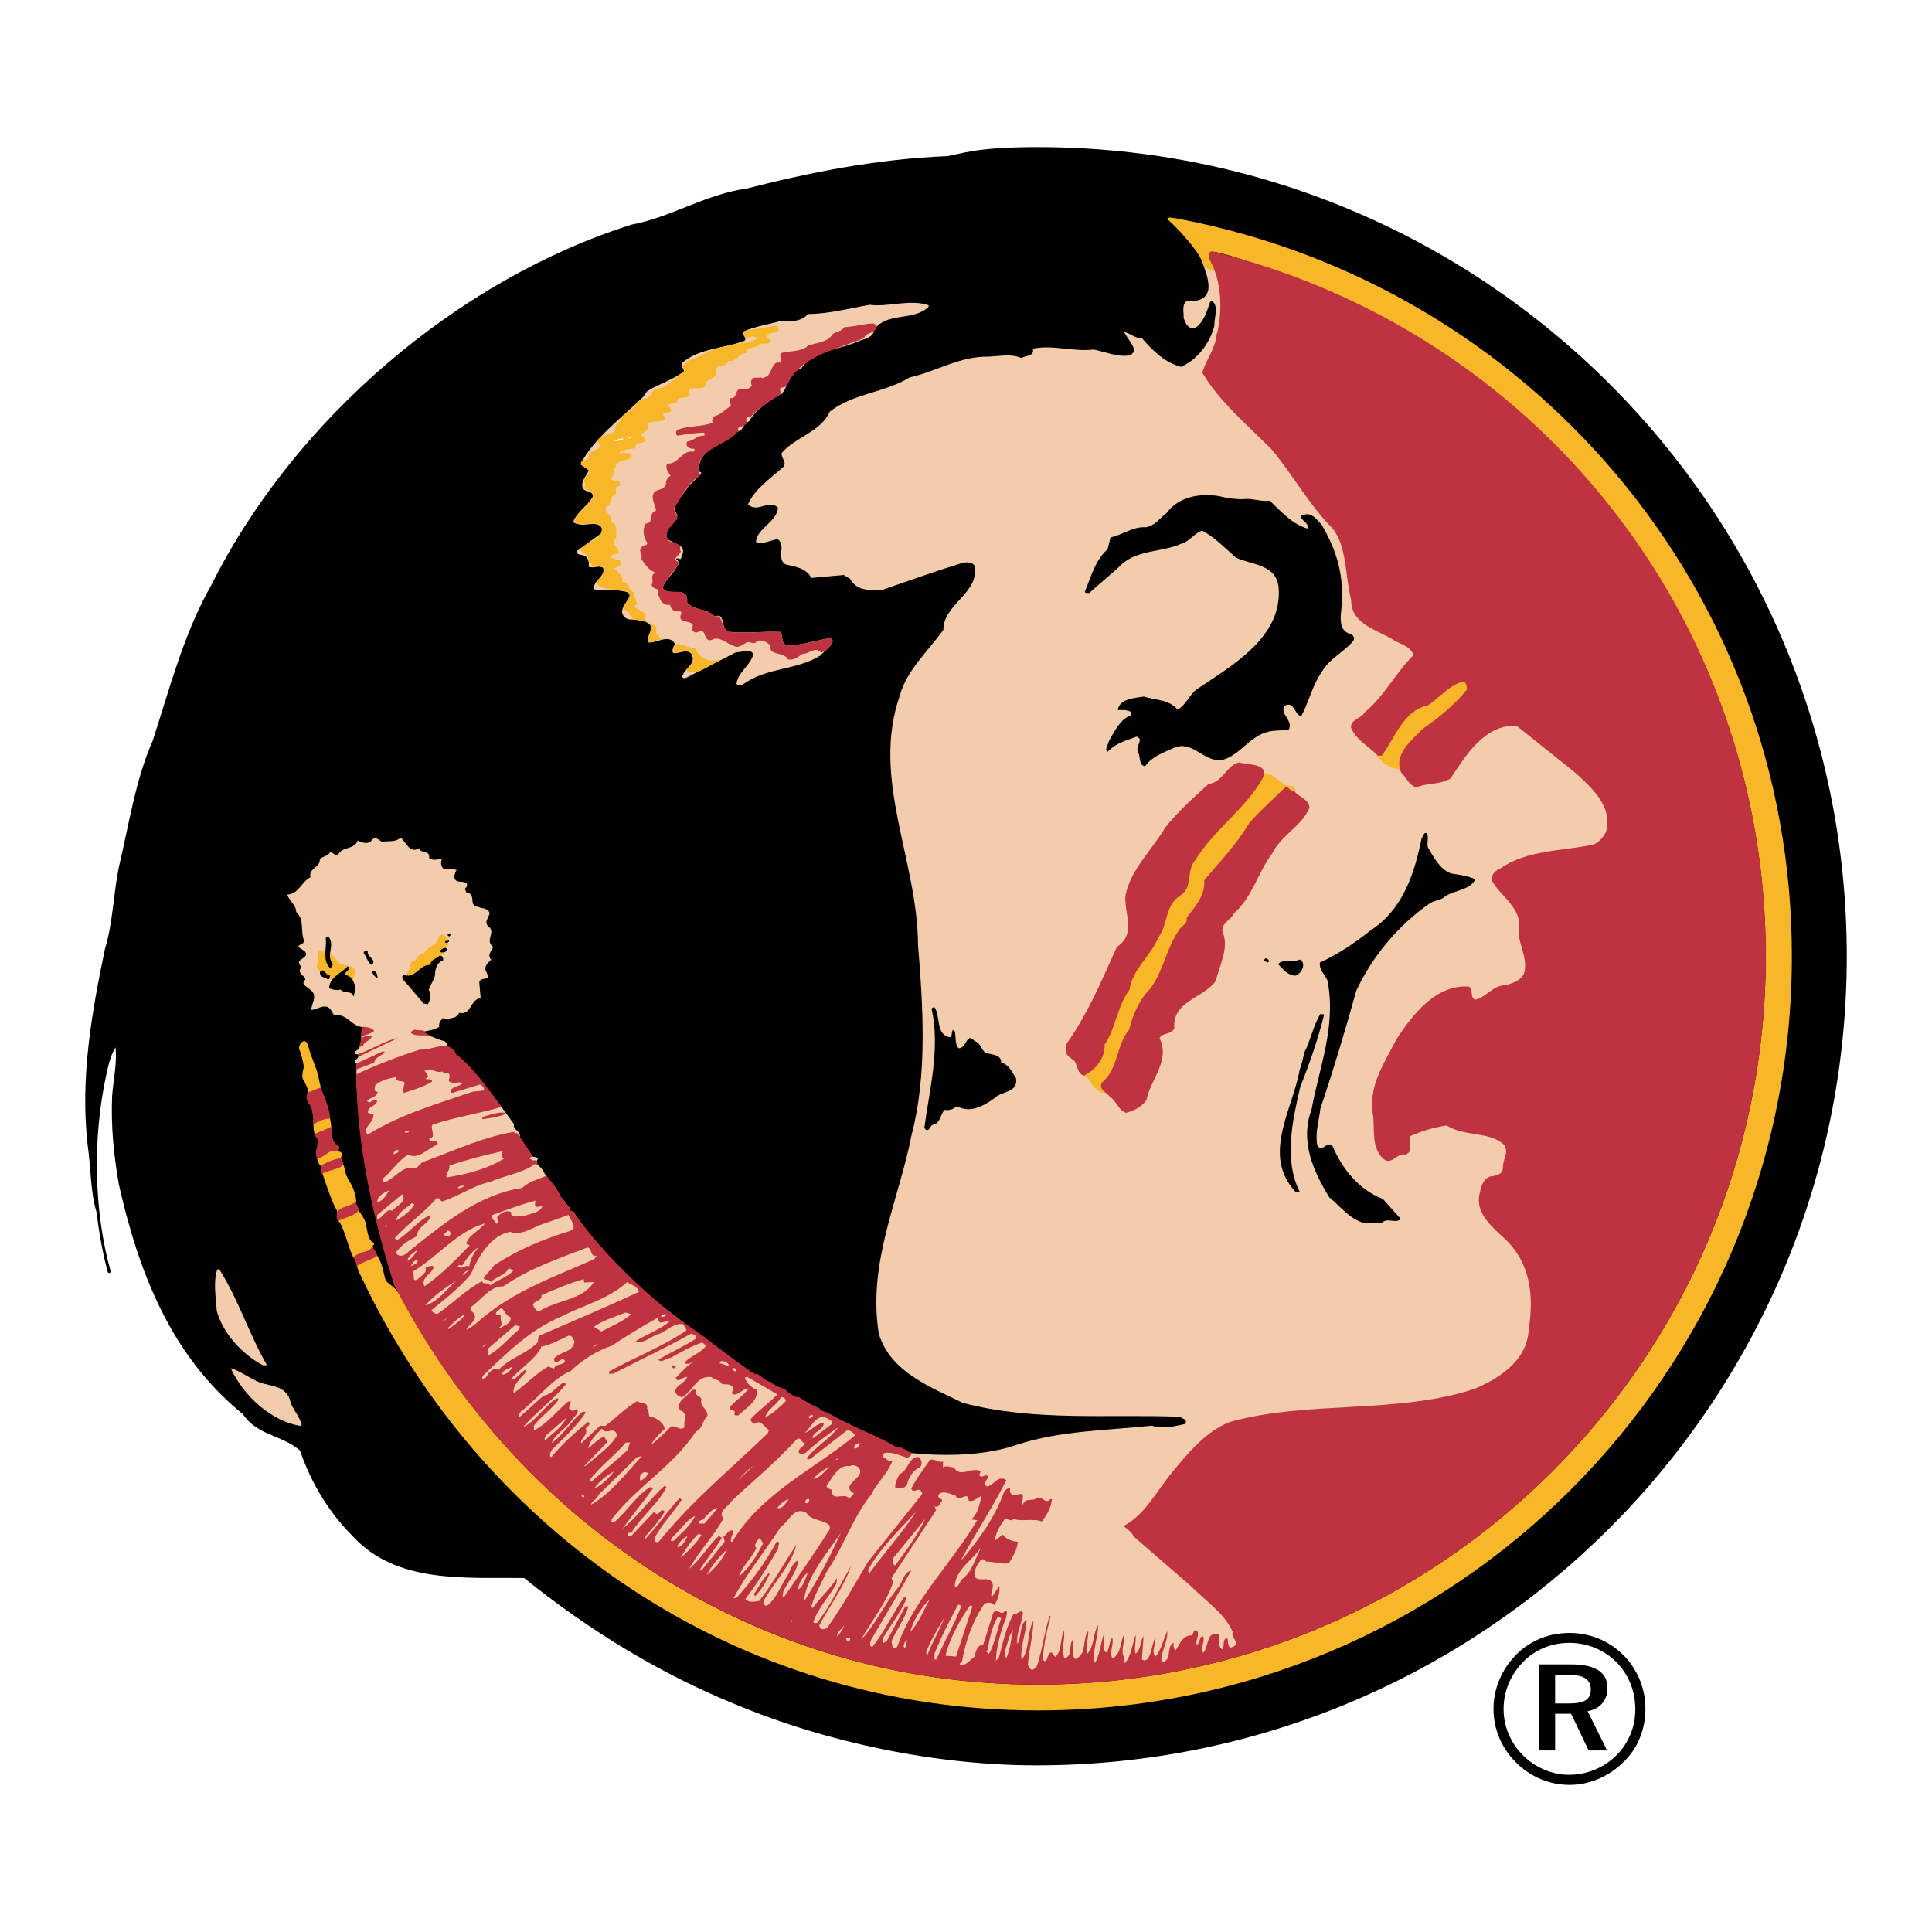
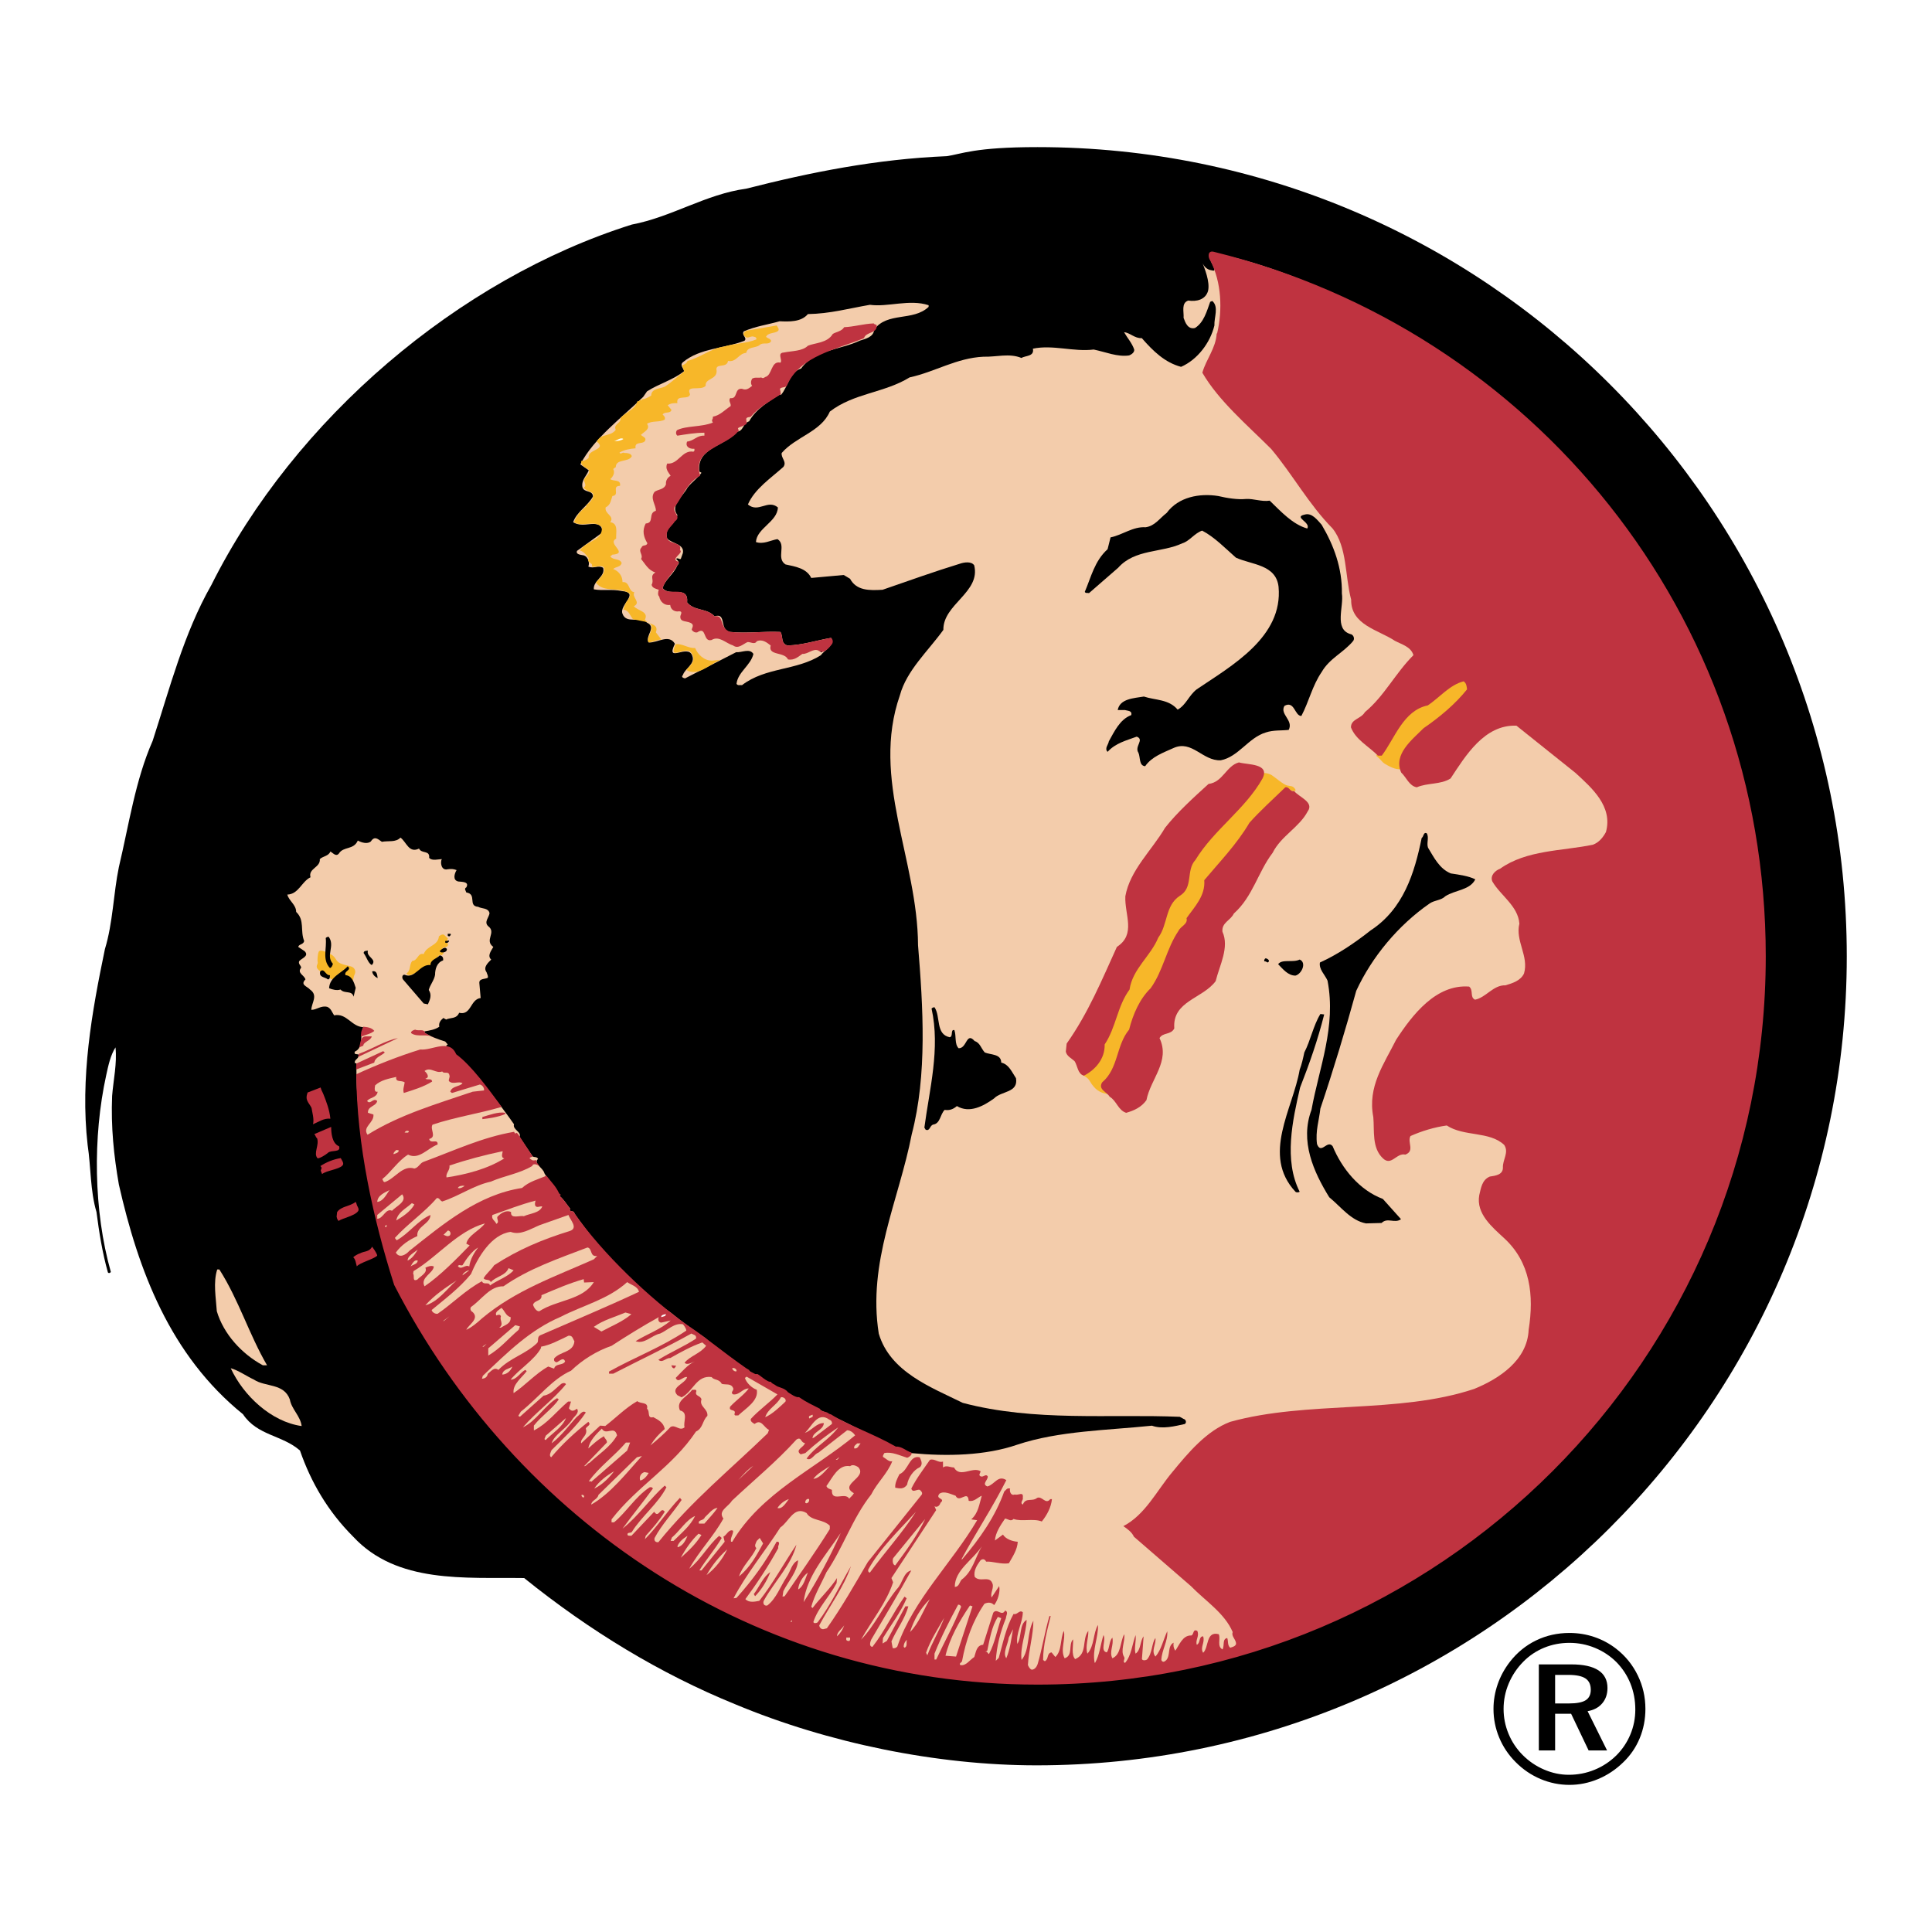
<svg xmlns="http://www.w3.org/2000/svg" version="1.0" id="Layer_1" x="0px" y="0px" width="192.756px" height="192.756px" viewBox="0 0 192.756 192.756" enable-background="new 0 0 192.756 192.756" xml:space="preserve">
  <g>
    <polygon fill-rule="evenodd" clip-rule="evenodd" fill="#FFFFFF" points="0,0 192.756,0 192.756,192.756 0,192.756 0,0  " />
    <path fill-rule="evenodd" clip-rule="evenodd" d="M94.457,15.581c-7.034,0.295-13.562,1.601-20.007,3.243   c-4.043,0.548-7.413,2.822-11.415,3.581c-17.269,5.434-33.654,19.375-41.952,35.97c-2.738,4.802-4.128,10.235-5.854,15.543   c-1.727,3.917-2.359,8.34-3.37,12.593c-0.547,2.654-0.59,5.56-1.39,8.172c-1.306,6.276-2.485,12.846-1.727,19.543   c0.337,2.233,0.253,4.591,0.885,6.697c0.252,1.979,0.59,4.086,1.137,6.022c0.084,0.128,0.253,0.043,0.295-0.041   c-1.727-6.107-1.812-13.479-0.463-19.628c0.211-0.969,0.421-1.979,0.927-2.78c0.168,1.601-0.21,3.243-0.337,4.844   c-0.126,3.117,0.169,5.939,0.674,8.845c1.938,8.551,5.096,17.018,12.383,22.914c1.432,2.148,3.917,2.064,5.686,3.622   c1.096,3.159,2.78,6.065,5.308,8.593c4.38,4.718,11.162,4.043,17.059,4.128c6.528,5.265,13.604,9.562,21.06,12.594   c9.264,3.869,20.127,6.092,30.053,6.092c44.59,0,80.844-36.125,80.844-80.714c0-44.589-36.148-80.737-80.737-80.737   C97.197,14.677,95.931,15.371,94.457,15.581L94.457,15.581L94.457,15.581z" />
-     <path fill-rule="evenodd" clip-rule="evenodd" fill="#F7B729" d="M35.943,127.17c12.023,25.569,37.452,43.479,67.577,43.479   c41.562,0,75.255-33.692,75.255-75.254c0-36.656-26.263-66.823-60.963-73.521c-0.764-0.131-1.768-0.376-1.136,0.177   s2.87,2.896,3.237,4.027c0.37,1.133,1.001,0.869,1.186,0.869c0.184,0,0.025-0.342-0.158-0.579   c-0.185-0.238-0.536-1.273,0.018-1.255c0.816,0.026,3.138,0.845,5.481,1.581c28.865,9.618,49.73,36.618,49.73,68.716   c0,40.13-32.532,72.663-72.662,72.663c-27.861,0-51.499-15.962-63.691-38.979c-0.562-0.913-1.239-0.997-1.379-1.488   c-0.14-0.491-0.281-1.403-0.632-2.035s-0.772-1.193-0.562-1.334c0.21-0.14,0-0.28-0.21-0.421s-0.421-0.983-0.492-1.545   c-0.07-0.562-0.562-1.264-0.772-1.474c0-0.281-0.14-0.491-0.281-0.702c0.141-0.281-0.07-1.403-0.632-2.246   c-0.561-0.843-0.421-1.545-0.632-1.615c0.071-0.281-0.281-0.491-0.21-0.702c0.07-0.211,0.21-0.562-0.14-0.632   c-0.351-0.069-0.211-0.141-0.07-0.351c0.14-0.21-0.141-0.141-0.351-0.421c-0.21-0.281-0.492-0.843-0.421-1.404   s-0.141-1.193-0.281-1.896c-0.14-0.702-0.631-1.826-0.702-2.177c-0.07-0.352-0.21-0.771-0.281-1.263   c-0.07-0.492-0.772-2.106-0.913-2.668s-0.281-0.913-0.562-0.843s-0.562,0.562-0.421,0.843c0.141,0.281,0.492,1.615,0.421,1.825   s-0.211,0.912-0.07,1.123s0.702,1.264,0.492,1.474c-0.21,0.211,0,0.772,0.21,0.983c0.211,0.211,0.352,1.123,0.352,1.404   s-0.07,1.614,0.281,1.896c0.351,0.28,0.21,0.702,0.07,1.123c-0.14,0.421,0,1.474,0.351,1.755c0.351,0.28,0,0.211,0.141,0.632   s1.053,3.229,1.474,3.791c0.141,0.28-0.14,0.771,0.141,1.053c0.281,0.28,0.351,0.562,0.562,1.053   c0.21,0.491,0.772,2.527,1.053,2.738C35.629,125.781,35.592,126.679,35.943,127.17L35.943,127.17L35.943,127.17z" />
    <path fill-rule="evenodd" clip-rule="evenodd" fill="#F3CCAB" d="M120.529,29.018c-0.252,0.884-1.138,1.095-1.979,0.969   c-0.716,0.252-0.421,1.095-0.463,1.728c0.168,0.463,0.421,1.179,1.137,1.01c0.885-0.547,1.181-1.685,1.517-2.612l0.21-0.084   c0.674,0.59,0.17,1.643,0.211,2.443c-0.421,1.727-1.685,3.412-3.327,4.128c-1.602-0.421-2.78-1.559-3.917-2.864   c-0.716,0.042-1.179-0.547-1.769-0.59c0.336,0.59,0.8,1.095,1.011,1.727c0.042,0.295-0.296,0.506-0.507,0.589   c-1.179,0.169-2.316-0.336-3.537-0.589c-1.98,0.253-4.086-0.505-6.065-0.084c0.168,0.801-0.758,0.673-1.138,0.927   c-1.221-0.506-2.527-0.084-3.791-0.126c-2.694,0.126-4.844,1.516-7.37,2.063c-2.528,1.559-5.56,1.559-7.961,3.412   c-0.885,2.022-3.37,2.485-4.802,4.128c-0.084,0.506,0.547,0.885,0.168,1.391c-1.264,1.137-2.864,2.189-3.538,3.748   c1.053,0.885,1.979-0.547,2.99,0.295c-0.042,1.432-2.106,2.064-2.19,3.454c0.758,0.253,1.433-0.168,2.148-0.294   c0.927,0.59-0.168,1.896,0.8,2.527c0.969,0.211,2.106,0.379,2.569,1.348l3.244-0.295l0.631,0.379   c0.632,1.179,1.896,1.179,3.243,1.096c2.569-0.885,5.139-1.812,7.75-2.611c0.379-0.126,1.095-0.253,1.39,0.168   c0.673,2.696-3.117,3.875-3.075,6.444c-1.516,2.106-3.665,4.043-4.338,6.529c-2.907,8.34,1.769,16.385,1.811,24.935   c0.505,6.15,0.926,12.931-0.631,18.871c-1.264,6.529-4.424,12.762-3.286,19.88c1.137,3.834,5.223,5.35,8.382,6.908   c7.16,1.896,14.657,1.096,21.65,1.391l0.379,0.21c0.21,0.042,0.337,0.338,0.126,0.506c-0.968,0.21-2.232,0.548-3.285,0.168   c-4.423,0.464-9.267,0.506-13.437,1.896c-3.159,1.095-7.034,1.18-10.529,0.843c-2.907-0.969-5.308-2.527-7.961-3.707   c-2.022-1.011-3.412-1.811-5.349-2.737c-0.126-0.421-0.674-0.127-0.716-0.548c-0.464-0.043-1.011-0.547-1.348-0.758   c-0.59-0.127-0.927-0.632-1.432-0.8c-1.39-1.181-2.527-1.686-3.749-2.907c-1.306-0.885-2.275-1.559-3.497-2.568   c-3.748-2.485-7.245-6.487-9.603-9.899c0-0.336-0.632-0.084-0.421-0.463c-0.379-0.463-0.632-0.927-1.053-1.263l0.042-0.085   c-0.421-0.633-1.053-1.265-1.559-2.19c-0.126-0.548-1.137-0.969-0.632-1.432c-0.126-0.254-0.379-0.127-0.547-0.254l-1.306-1.937   c0.252-0.506-0.716-0.717-0.548-1.264c-1.432-2.063-3.328-4.381-5.054-6.317c-0.674-0.339-1.179-1.097-1.727-1.518l0.169-0.125   l-0.253-0.297c-0.673-0.21-1.432-0.463-2.063-0.884v-0.126c0.505-0.085,1.053-0.169,1.474-0.464   c-0.084-0.421,0.168-0.673,0.421-0.884c0.042,0.084,0.168,0.084,0.252,0.168c0.421-0.211,1.053-0.042,1.306-0.674   c1.222,0.295,1.095-1.348,2.148-1.474l-0.126-1.433c-0.084-0.548,0.548-0.421,0.842-0.591c0.042-0.209-0.084-0.378-0.126-0.547   c-0.379-0.505,0.168-0.968,0.463-1.264c-0.421-0.379,0-0.883,0.21-1.263c-0.926-0.673,0.337-1.432-0.505-2.063   c-0.463-0.421,0.084-0.885,0.127-1.307c-0.127-0.547-0.758-0.421-1.138-0.632c-1.053-0.084-0.084-1.263-1.179-1.432   c-0.042-0.169-0.253-0.379,0-0.505c0.336-0.59-0.464-0.548-0.8-0.59c-0.59-0.126-0.379-0.8-0.169-1.137   c-0.336-0.126-0.547-0.126-0.884-0.084c-0.674,0.169-0.759-0.716-0.59-1.011c-0.336,0-0.969,0.21-1.264-0.126   c0.084-0.8-0.758-0.379-1.01-0.926c-1.011,0.505-1.264-0.674-1.854-1.095c-0.463,0.505-1.222,0.294-1.853,0.421   c-0.379-0.253-0.717-0.631-1.095-0.042c-0.337,0.295-0.927,0.127-1.306-0.084c-0.421,0.969-1.432,0.548-1.896,1.306   c-0.295,0.337-0.59-0.084-0.843-0.211c-0.168,0.463-0.758,0.463-1.053,0.758c0.084,0.842-1.179,0.927-0.927,1.811   c-0.885,0.422-1.179,1.686-2.316,1.728c0.168,0.632,0.884,1.011,0.884,1.727c0.885,0.843,0.378,1.854,0.8,2.907   c-0.084,0.379-0.547,0.295-0.59,0.589l0.632,0.421c0.505,0.505-0.337,0.716-0.548,1.011c-0.084,0.295,0.168,0.38,0.21,0.632   c-0.463,0.548,0.337,0.759,0.421,1.18c-0.548,0.548,0.168,0.673,0.463,1.011c0.842,0.59,0.126,1.348,0.126,2.022   c0.547,0,0.968-0.464,1.601-0.296c0.378,0.169,0.463,0.548,0.674,0.843c1.263-0.253,1.727,1.137,2.906,1.179   c-0.379,0.8,0.084,2.022-0.843,2.443c-0.126,0.337,0.253,0.211,0.379,0.296c0.084,0.421-0.463,0.463-0.379,0.842   c0.084,0,0.169,0,0.169,0.084c-0.169,6.992,2.274,16.118,4.464,23.026l0.005,0.029c12.355,20.779,32.232,38.602,63.119,38.355   c35.381-0.281,71.786-27.519,72.025-72.728c0.245-46.331-38.048-66.55-54.335-69.639c-0.185,0.053-0.333,0.342,0.114,1.185   c0.446,0.842,0.053,0.605-0.158,0.579s-0.605-0.21-0.816-0.684C120.15,26.711,120.74,28.096,120.529,29.018L120.529,29.018   L120.529,29.018z" />
    <path fill-rule="evenodd" clip-rule="evenodd" d="M131.86,67.052c-0.927,1.347-1.265,2.948-2.022,4.38   c-0.673,0-0.673-1.559-1.685-1.011c-0.506,0.842,0.927,1.432,0.421,2.4c-0.716,0.084-1.516,0-2.273,0.253   c-1.728,0.506-2.738,2.443-4.508,2.78c-1.811,0.084-2.864-2.063-4.717-1.221c-1.012,0.463-2.148,0.842-2.822,1.811   c-0.632-0.042-0.464-0.885-0.675-1.348c-0.42-0.632,0.633-1.306-0.168-1.601c-1.011,0.379-2.105,0.632-2.906,1.516   c-0.337-0.337,0.085-0.716,0.126-1.053c0.548-0.969,1.096-2.19,2.232-2.611c0.127-0.463-0.379-0.421-0.631-0.505h-0.717   c0.211-1.137,1.601-1.179,2.611-1.348c1.138,0.379,2.486,0.253,3.37,1.306c0.843-0.464,1.095-1.39,1.895-2.022   c3.497-2.358,8.636-5.222,8.172-10.235c-0.252-2.233-2.695-2.19-4.254-2.906c-1.054-0.927-2.148-2.064-3.37-2.696   c-0.758,0.253-1.264,1.053-1.979,1.264c-2.063,0.968-4.717,0.548-6.402,2.443l-2.905,2.527c-0.169-0.042-0.338,0.042-0.422-0.126   c0.632-1.474,0.969-3.075,2.274-4.254l0.295-1.179c1.222-0.253,2.232-1.095,3.496-1.011c0.927-0.126,1.391-0.884,2.106-1.432   c1.179-1.601,3.284-1.98,5.139-1.685c0.885,0.21,1.937,0.379,2.779,0.295c0.758-0.042,1.559,0.295,2.358,0.168   c1.138,1.095,2.275,2.359,3.749,2.78c0.379-0.632-1.432-1.138-0.252-1.391c0.716-0.21,1.263,0.548,1.685,1.012   c1.221,2.063,2.063,4.338,2.021,6.865c0.21,1.306-0.801,3.539,0.843,4.044c0.294,0.042,0.463,0.421,0.294,0.674   C134.051,65.115,132.66,65.662,131.86,67.052L131.86,67.052L131.86,67.052z" />
    <path fill-rule="evenodd" clip-rule="evenodd" fill="#F3CCAB" d="M92.646,30.618c-1.558,1.474-4.127,0.463-5.433,2.274   c-0.042,0.758-0.927,0.927-1.432,1.095c-1.938,0.927-4.506,0.885-5.854,2.78c-1.18,0.379-1.264,1.769-2.022,2.653l-0.042-0.084   c-1.137,0.674-2.485,1.517-3.117,2.696c-0.716,0.253-0.506,1.011-1.306,1.053c-1.095,1.474-3.959,1.559-3.665,3.959l0.211,0.126   c-0.379,0.547-0.969,0.927-1.39,1.474c-0.421,0.842-1.769,1.769-1.011,2.738c-0.168,0.969-1.39,1.221-1.011,2.359   c0.505,0.505,1.727,0.547,1.558,1.432l-0.21,0.59c-0.168,0.084-0.295-0.168-0.463,0c0.168,0.168,0.421,0.379,0.126,0.632   c-0.379,0.927-1.222,1.39-1.474,2.274c0.674,0.927,2.611-0.336,2.443,1.433c0.716,0.884,1.979,0.547,2.738,1.39   c1.264-0.421,0.421,1.474,1.601,1.558c1.601,0.169,3.328-0.084,4.97,0c0.295,0.421,0,1.18,0.716,1.348   c1.517-0.042,2.864-0.505,4.338-0.758c0.463,0.674-0.716,1.264-1.011,1.727c-2.443,1.558-5.518,1.18-7.876,2.991   c-0.253-0.042-0.379,0.084-0.548-0.126c0.127-1.179,1.432-1.853,1.685-2.991c-0.379-0.589-1.137-0.126-1.727-0.168l-5.097,2.612   c-0.168-0.042-0.421-0.126-0.21-0.337c0.21-0.674,1.264-1.095,0.927-1.938c-0.421-1.221-2.696,0.843-1.727-1.179   c-0.59-1.011-1.728-0.084-2.612-0.126c-0.421-0.632,0.843-1.517-0.168-1.979c-0.674-0.674-2.063,0.168-2.443-0.884   c-0.379-0.885,1.811-2.106-0.084-2.275c-1.011-0.21-1.811,0-2.78-0.168c-0.084-0.885,1.179-1.263,0.927-2.148   c-0.506-0.295-0.927,0.126-1.475-0.126c0.169-0.379-0.042-1.095-0.589-1.137c-0.21-0.042-0.674-0.084-0.547-0.421l2.443-1.769   c0.21-0.421-0.084-0.842-0.463-0.885c-0.674-0.168-1.516,0.294-2.359-0.211c0.337-1.011,1.432-1.6,1.979-2.569   c-0.042-0.673-0.884-0.337-1.053-0.926c-0.127-0.716,0.421-1.138,0.632-1.685l-0.842-0.59c1.348-2.611,4.169-4.675,6.276-6.739   l0.379-0.547c1.18-0.759,2.611-1.137,3.707-2.022c-0.084-0.295-0.463-0.59-0.126-0.885c1.727-1.432,4.128-1.347,6.15-2.148   c0.294-0.294-0.337-0.547-0.084-0.926c1.137-0.505,2.401-0.674,3.58-1.011c0.969,0.042,2.148,0.084,2.822-0.716   c2.232-0.042,4.001-0.547,6.191-0.927c1.77,0.253,3.96-0.59,5.854,0.042V30.618L92.646,30.618L92.646,30.618z" />
    <polygon fill-rule="evenodd" clip-rule="evenodd" points="86.96,32.177 86.665,32.26 86.96,32.177 86.96,32.177  " />
    <polygon fill-rule="evenodd" clip-rule="evenodd" points="81.863,64.988 82.032,64.988 82.032,65.072 81.863,65.072 81.863,64.988    81.863,64.988  " />
    <path fill-rule="evenodd" clip-rule="evenodd" fill="#F7B729" d="M76.43,33.608c0.168,0.169,0.463,0.169,0.505,0.421   c-0.253,0.463-0.8,0.042-1.18,0.421c-0.421,0.295-1.18,0.126-1.306,0.758c-0.758,0.042-0.969,0.969-1.812,0.801   c-0.126,0.8-1.348,0.125-1.137,1.011c0,0.885-1.179,0.716-1.095,1.474c-0.505,0.548-2.022-0.169-1.559,0.842   c-0.126,0.632-1.432-0.042-1.263,0.885c-0.421,0-0.631,0-0.969,0.21l0.379,0.464c-0.126,0.421-0.673,0.126-0.884,0.463   c0.126,0.126,0.294,0.252,0.211,0.505c-0.506,0.295-1.264,0.084-1.77,0.421c0.379,0.505-0.295,0.8-0.548,1.053h-0.042   c-0.042,0.21,0.632,0.252,0.379,0.674c-0.253,0.337-1.053,0-0.927,0.716c-0.59,0.042-1.179,0.168-1.601,0.421   c0.085,0.252,0.337-0.084,0.464,0.042c0.295,0,0.716,0.042,0.758,0.337c-0.336,0.632-1.6,0.21-1.6,1.095   c-0.084,0-0.169,0.126-0.252,0.168c0.21,0.379-0.043,0.8-0.295,1.011c0.337,0.253,1.095,0,0.969,0.674   c-0.884,0,0.042,0.926-0.758,1.011c-0.168,0.463-0.168,0.885-0.674,1.137c-0.126,0.674,0.927,0.842,0.463,1.474   c0.843,0.127,0.548,1.054,0.59,1.643c-0.969,0.505,1.306,1.474-0.379,1.6l-0.21,0.169c0.295,0.421,0.969,0.168,1.137,0.674   c-0.126,0.421-0.589,0.337-0.842,0.589c0.547,0.211,0.926,0.674,0.926,1.306c0.758-0.084,0.547,0.926,1.179,1.011   c-0.295,0.505,0.716,1.011-0.042,1.39c0.337,0.463,1.516,0.505,1.095,1.348c0.337,0.548,1.432,0.337,1.095,1.263l0.548,0.717   c-0.505,0-1.137,0.379-1.306,0.253c-0.253-0.548,1.053-1.728-0.253-2.022l-1.263-0.252c-0.337-0.379-0.379-0.885-0.969-0.969   c-0.042,0.126,0.168-0.674,0.421-0.926c0.168-0.21,0.253-0.38,0.253-0.632c-0.969-0.801-2.654-0.042-3.412-1.137   c0.21-0.295,1.011-0.885,0.8-1.516c-0.379-0.295-0.758,0.042-1.221-0.084c0.21-0.421-0.548-0.294-0.295-0.842   c-0.253-0.253-0.421-0.632-0.884-0.758c0.589-0.969,2.316-0.969,2.19-2.317c-0.716-0.8-1.938,0.042-2.78-0.505   c0.295-0.716,0.632-1.095,1.264-1.6l-0.084-0.042c0.21-0.211,0.884-0.632,0.716-1.222c-0.294-0.252-0.674-0.252-0.926-0.589   c0.337-0.168,0.042-0.505,0.042-0.758c0.084-0.379,0.674-0.59,0.463-1.011c-0.253-0.252-0.927-0.421-0.716-0.927   c0.042,0.084,0.547-0.042,0.716-0.295c-0.168-0.842,1.854-0.758,0.8-1.601c0.421-0.842,1.39-0.463,1.896-1.179   c-0.295-0.547,0.589-0.674,0.463-1.138c0.421-0.589,1.474-0.842,1.685-1.685c0.126-0.084,0.252,0.084,0.295-0.253v0.085   c0.084,0.126,0.168,0,0.253-0.085c0.084,0.085,0.589-0.168,0.842-0.336c0-0.716,0.885-0.674,1.349-0.885   c0.716-0.463,1.263-1.011,1.937-1.516l-0.21-0.632c0.252-0.042,0.463-0.21,0.547-0.421c1.264-0.337,2.401-1.264,3.623-1.433   c1.137-0.337,2.232-0.294,3.243-0.716c0.042-0.253-0.21-0.253-0.379-0.295c-0.253,0-0.547,0.253-0.758,0   c-0.463-0.337,0.379-0.716,0.252-0.589l2.907-0.506c0.126,0.211,0.336,0.421,0.084,0.59C77.23,33.272,76.598,33.188,76.43,33.608   L76.43,33.608L76.43,33.608z" />
    <path fill-rule="evenodd" clip-rule="evenodd" fill="#F7B729" d="M68.469,66.841c0.378-0.421,0.969-0.926,0.589-1.558   c-0.421-1.138-2.527,0.885-1.643-1.011c0.674-0.084,1.221,0.421,1.938,0.379c0.252,0.632,0.884,1.264,1.685,1.264l0.801-0.084   C70.701,66.378,69.564,67.516,68.469,66.841L68.469,66.841L68.469,66.841z" />
-     <polygon fill-rule="evenodd" clip-rule="evenodd" fill="#FFFFFF" points="62.614,43.717 63.035,43.591 62.825,43.76 62.614,43.717    62.614,43.717  " />
    <path fill-rule="evenodd" clip-rule="evenodd" fill="#FFFFFF" d="M61.266,44.012c0.253-0.042,0.674-0.421,0.927-0.21   C61.94,43.97,61.603,44.012,61.266,44.012L61.266,44.012L61.266,44.012z" />
    <path fill-rule="evenodd" clip-rule="evenodd" fill="#BF3340" d="M86.202,33.735c-2.696,1.137-6.402,1.727-7.708,4.76   c-0.169,0.252-0.842,0.042-0.632,0.505l0.042,0.421l-0.042-0.084c-0.969,0.674-2.148,1.264-2.949,2.233   c-0.126,0.084-0.378,0-0.463,0.211l0.042,0.505l-0.337,0.21v-0.042c-0.042,0.126-0.8,0.168-0.421,0.464   c-1.179,1.685-4.759,1.769-3.875,4.548c-1.306,0.674-1.727,2.022-2.569,3.159c-0.168,0.548,0.716,0.927,0.042,1.39   c-0.379,0.589-1.011,0.884-0.758,1.727c0.294,0.59,1.516,0.336,1.263,1.137c0.463,0.294-1.137,0.927-0.084,1.179   c-0.421,1.011-1.306,1.601-1.643,2.611c0.463,0.885,2.611-0.379,2.443,1.433c0.716,0.884,1.979,0.547,2.738,1.39   c1.011-0.21,0.421,1.222,1.601,1.558c1.601,0.169,3.328-0.084,4.97,0c0.295,0.421,0,1.18,0.716,1.348   c1.517-0.042,2.864-0.505,4.338-0.758c0.211,0.169,0.211,0.463,0.084,0.632c-0.294,0.379-0.842,1.053-1.348,0.632   c-0.505-0.252-1.053,0.379-1.601,0.337c-0.379,0.252-0.8,0.674-1.432,0.548c-0.379-0.801-2.022-0.337-1.727-1.39   c-0.337-0.253-0.8-0.674-1.39-0.421c-0.21,0.379-0.632,0.042-0.927,0.084c-0.463,0.21-0.926,0.716-1.432,0.336   c-0.716-0.21-1.39-1.011-2.148-0.547c-0.885,0.252-0.463-1.432-1.432-0.759c-0.252,0.042-0.421-0.084-0.547-0.252   c0-0.168,0.21-0.379,0.042-0.589c-0.421-0.379-1.222-0.084-1.179-0.758c0-0.127,0.294-0.505-0.126-0.505   c-0.379,0.084-0.843-0.126-0.885-0.632c-0.589,0.084-1.011-0.337-1.095-0.843c-0.169-0.126-0.126-0.463-0.042-0.673   c-0.253-0.084-0.674-0.169-0.717-0.505c0.295-0.506-0.252-0.843,0.379-1.222c-0.716-0.211-1.011-0.843-1.432-1.348   c0.253-0.421-0.336-0.758,0.042-1.137c0.127-0.337,0.463-0.084,0.59-0.421c-0.379-0.632-0.547-1.264-0.168-1.979   c0.885-0.042,0.211-1.053,1.011-1.264c0.042-0.547-0.631-1.264-0.126-1.895c0.337-0.253,0.969-0.21,1.137-0.759   c-0.042-0.378,0.169-0.673,0.463-0.842c-0.21-0.336-0.589-0.716-0.336-1.221c1.095,0.126,1.474-1.39,2.611-1.18   c0.126-0.083,0.126-0.168,0.084-0.294c-0.463,0.042-0.927-0.211-0.716-0.716c0.716-0.084,0.969-0.632,1.727-0.59v-0.295   c-0.926,0-1.895,0.169-2.695,0.295c-0.168-0.126-0.168-0.379-0.042-0.547c0.927-0.464,2.443-0.295,3.581-0.758   c-0.21-0.337,0.042-0.253,0-0.59c0.716-0.126,1.179-0.674,1.769-1.053c0.084-0.253-0.253-0.506-0.042-0.801   c0.8,0.126,0.379-1.011,1.18-0.927c0.421,0.169,0.631,0,1.011-0.294c-0.169-0.211-0.127-0.505,0-0.716   c0.336-0.21,0.716,0,1.011-0.168c-0.042,0-0.085,0.042-0.126,0.042c0.252,0.168,0.378-0.042,0.421-0.042   c0.716-0.169,0.547-1.643,1.516-1.432c0.252-0.253-0.379-0.969,0.337-1.01c0.842-0.169,1.853-0.127,2.401-0.675   c0.674-0.294,1.938-0.252,2.485-1.179c0.336-0.211,0.884-0.253,1.137-0.674c1.011-0.042,1.896-0.337,2.991-0.379l-0.042,0.042   l0.295,0.126C87.55,33.314,86.413,33.061,86.202,33.735L86.202,33.735L86.202,33.735z" />
    <path fill-rule="evenodd" clip-rule="evenodd" fill="#F7B729" d="M137.313,75.413c0.562,0.457,0.527,0.596,0.878,0.807   c0.352,0.21,1.019,0.597,1.615,0.526c0.035-0.457-0.176-1.018,0.246-1.579c0.42-0.562,0.947-1.545,1.72-2.001   s1.229-0.983,1.649-1.299c0.422-0.316,2.106-1.86,2.422-2.176c0.316-0.315,0.772-0.702,0.737-0.948   c-0.035-0.246-0.21-0.737-0.456-0.877s-0.667-0.105-0.948,0.105c-0.28,0.211-1.685,1.194-1.93,1.405   c-0.246,0.21-0.948,0.702-1.194,0.772s-1.649,0.877-1.789,1.159c-0.141,0.28-1.405,1.684-1.615,2.07   c-0.211,0.386-0.562,1.439-0.878,1.615C137.455,75.167,137.351,75.272,137.313,75.413L137.313,75.413L137.313,75.413z" />
    <path fill-rule="evenodd" clip-rule="evenodd" fill="#BF3340" d="M121.146,25.133c31.714,7.807,55.024,36.156,55.024,70.278   c0,40.13-32.532,72.663-72.662,72.663c-28.192,0-52.134-16.408-64.182-39.875c-2.105-6.612-3.737-14.031-3.779-21.022   c2.021-0.927,4.196-1.795,6.386-2.469c1.179,0.127,2.906-1.127,3.58,0.474c1.553,1.147,3.196,3.442,4.544,5.254   c-2.316,0.675-4.628,1.011-6.902,1.77c-0.295,0.463,0.463,1.222-0.337,1.432c0.126,0.549,0.885-0.084,0.843,0.549   c-1.011,0.378-1.853,1.558-2.949,1.01c-0.969,0.59-1.685,1.728-2.569,2.443c0.084,0.126,0.084,0.295,0.253,0.295   c1.011-0.338,1.769-1.727,2.948-1.349c0.421-0.084,0.547-0.547,0.926-0.673c2.991-1.095,5.813-2.444,9.014-2.991   c0.253,0.464,0.084-0.168,0.421,0.253l1.432,2.189c-0.084,0.127-0.253,0.043-0.295,0.211c0.337,0.254,0.295,0.211,0.674,0.169   c-0.084,0.21,0.21,0.421,0.336,0.632c-0.084-0.084-0.631-0.422-0.758-0.042c-1.263,0.758-2.779,0.969-4.127,1.559   c-1.727,0.379-3.159,1.433-4.844,1.979c-0.252-0.084-0.252-0.379-0.547-0.337c-1.179,1.39-2.906,2.569-4.169,3.959   c0,0.085,0.126,0.169,0.168,0.253c1.222-0.675,2.106-1.979,3.37-2.528c0,0.886-1.432,1.139-1.306,2.106   c-0.842,0.379-1.601,0.886-2.148,1.644c0.337,0.589,0.969,0.253,1.348-0.168c3.454-2.739,6.865-5.604,11.246-6.276   c0.674-0.632,1.637-0.879,2.438-1.218c0.547,0.718,0.942,1.044,1.279,1.802l0.158,0.089l-0.126,0.128   c0.421,0.336,0.674,0.8,1.053,1.263c-0.21,0.379,0.421,0.127,0.421,0.463c2.791,3.986,7.498,8.509,11.457,11.289   c1.559,1.021,3.317,2.521,5.676,4.164l0.305,0.184l0.042,0.117l0.574,0.289l0.163-0.005c0.169-0.043,1.032,0.889,1.412,0.763   c-0.084,0.085,0.284,0.264,0.368,0.306c0.295,0.296,0.958,0.269,1.295,0.731c0.084,0.043,0.774,0.585,1.111,0.501   c0.8,0.547,1.216,0.706,2.101,1.168c0.042,0.253,0.527,0.274,0.695,0.358l0.263,0.158l0.143,0.042   c1.727,1.095,4.27,1.948,6.459,3.211c0.59-0.042,1.011,0.427,1.559,0.596c0.126,0.169-0.221,0.475-0.432,0.516   c-0.716-0.211-1.517-0.631-2.275-0.463c-0.042,0.126-0.168,0.211-0.126,0.379c0.295,0.168,0.631,0.547,0.926,0.422   c-0.463,1.221-1.516,2.147-2.105,3.327c-1.896,2.401-2.78,5.265-4.465,7.75c-0.505,1.138-1.179,2.232-1.516,3.454l0.126,0.126   c0.8-1.054,1.769-1.938,2.443-2.99l-0.042,0.505c-0.674,1.307-1.854,2.443-2.317,3.875c0.042,0.169,0.295,0.128,0.421,0.042   c1.348-1.769,2.275-3.832,3.328-5.602c-0.715,2.105-2.105,3.917-3.159,5.896c0,0.169,0.168,0.422,0.421,0.38l0.337-0.085   c1.517-2.147,2.78-4.38,4.086-6.612l5.391-6.739c0.084-0.211-0.084-0.338-0.209-0.463c-0.296-0.085-0.717,0.336-0.843-0.127   c0.504-1.011,1.222-1.938,1.854-2.864c0.463-0.169,0.842,0.337,1.305,0.169v0.59c0.338-0.254,0.717,0,1.096,0   c0.589,1.095,1.854-0.127,2.654,0.379c0,0.168-0.254,0.378,0,0.505c0.294,0.127,0.505-0.295,0.716,0   c0.041,0.38-0.632,0.759-0.042,1.011c0.716-0.169,1.053-1.179,1.896-0.631c-1.348,2.695-3.034,5.222-4.466,7.876l0.043,0.043   c1.77-2.064,3.327-4.297,4.212-6.782c0.211-0.168,0.252-0.379,0.59-0.295c-0.084,0.211,0.043,0.759,0.463,0.59   c0.337,0.126,0.885-0.338,0.801,0.294c0.084,0.296-0.337,0.507,0,0.718c0.295-0.76,0.926-0.253,1.432-0.675   c0.506-0.211,0.842,0.716,1.307,0.126h0.168c-0.084,0.842-0.506,1.601-1.011,2.233c-0.843-0.338-1.98,0.041-2.822-0.253   c-0.253,0.294-0.548,0-0.843-0.042c-0.464,0.673-0.969,1.432-1.011,2.189l0.801-0.59c0.252,0.422,0.884,0.675,1.475,0.717   c-0.043,0.8-0.507,1.474-0.886,2.147c-0.758,0.126-1.643-0.21-2.274-0.168c-0.126-0.296-0.421-0.296-0.59-0.085   c-0.336,0.464-0.673,1.011-0.547,1.601c0.547,0.632,1.558-0.252,1.812,0.801c0.042,0.463-0.254,0.842-0.127,1.263l0.759-1.136   c0.125,0.547-0.127,1.432-0.506,1.895c-0.253-0.295-0.632-0.295-0.969-0.127c-1.179,1.729-1.854,3.665-2.232,5.729   c-0.043,0.127-0.336,0.211-0.168,0.38c0.547,0.126,0.926-0.506,1.39-0.801c0.168-0.464,0.21-1.179,0.884-1.222l1.012-3.2   c0.379-0.506,0.842,0.422,1.179-0.211c0.379,0.126,0.084,0.505,0.084,0.758c-0.548,1.348-0.927,2.78-1.011,4.254l0.295-0.294   c0.422-1.475,0.716-3.033,1.475-4.381c0.379,0.126,0.59-0.464,0.927-0.169c-0.042,1.138-0.716,2.107-0.548,3.159   c0.463-0.716,0.168-1.938,0.927-2.401c-0.043,1.35-0.674,2.696-0.506,4.002c0.843-1.011,0.506-2.695,1.18-3.917   c0,1.39-0.463,2.906-0.547,4.423c0.084,0.168,0.168,0.379,0.379,0.463c0.294,0,0.505-0.295,0.589-0.548   c0.464-1.559,0.717-3.243,1.18-4.802h0.126c-0.336,1.349-0.758,2.907-0.758,4.381l0.169,0.126c0.421-0.21,0.168-0.8,0.673-0.885   l0.38,0.464c0.674-0.632,0.463-1.769,0.843-2.611c0.21,0.843-0.38,1.896,0.084,2.738c0.884-0.295,0.336-1.349,0.842-1.896   c0.042,0.547-0.211,1.558,0.211,1.979c1.264-0.547,0.632-1.896,1.307-2.822c0.041,0.717-0.338,1.558-0.085,2.275   c0.716-0.801,0.548-2.021,1.053-2.864c0.043,1.263-0.59,2.484-0.337,3.748l0.042,0.042c0.463-0.801,0.548-1.854,0.843-2.779   c0.295,0.504-0.38,1.601,0.337,1.726c0.294-0.463,0.21-1.094,0.547-1.474c0.169,0.759-0.337,1.391,0,2.064   c0.885-0.38,0.759-1.602,1.181-2.401c0.125,0.717-0.422,1.643,0,2.274c0.125,0.253-0.211,0.464,0.084,0.59   c0.631-0.715,0.716-1.854,1.052-2.779c0.086,0.59-0.168,1.306,0,1.854c0.549-0.38,0.422-1.222,0.801-1.728l-0.168,2.274   c0.084,0.168,0.379,0.127,0.505,0.042c0.548-0.632,0.464-1.643,0.843-2.147c0.084,0.673-0.464,1.263,0,1.853   c0.59-0.674,0.8-1.727,1.179-2.526c0.086,0.969-0.547,1.853-0.589,2.863c0.126,0.295,0.337,0.169,0.505,0   c0.422-0.506,0.084-1.39,0.717-1.727c-0.042,0.295,0,0.548,0.169,0.8c0.379-0.505,0.715-1.558,1.6-1.517   c0.295-0.126,0.127-0.673,0.59-0.463c0.252,0.505-0.211,0.926-0.043,1.39c0.38-0.168,0.17-0.842,0.633-0.842   c0.21,0.632-0.338,1.096,0,1.643c0.589-0.547,0.253-2.19,1.559-1.854c0.21,0.464-0.211,1.221,0.379,1.518   c0.21-0.422-0.042-1.054,0.464-1.138c0.125,0.295,0,0.716,0.295,0.968c0.252-0.084,0.505-0.127,0.589-0.379   c0-0.463-0.505-0.758-0.337-1.18c-0.801-1.895-2.738-3.116-4.17-4.59l-5.687-4.929c-0.21-0.464-0.632-0.758-1.053-1.053   c2.19-1.137,3.328-3.538,4.886-5.392c1.559-1.896,3.412-4.128,5.771-5.013c7.75-2.147,16.763-0.758,24.345-3.285   c2.484-1.011,5.308-2.863,5.434-5.897c0.547-3.453,0.169-6.739-2.442-9.14c-1.181-1.096-2.823-2.442-2.486-4.296   c0.169-0.675,0.254-1.517,1.053-1.854c0.548-0.084,1.307-0.168,1.307-0.885c-0.042-0.8,0.632-1.516,0.127-2.274   c-1.475-1.39-4.002-0.8-5.729-1.938c-1.222,0.169-2.486,0.548-3.622,1.054c-0.339,0.632,0.463,1.475-0.507,1.853   c-0.884-0.21-1.389,1.18-2.232,0.379c-1.137-1.053-0.842-2.779-0.968-4.128c-0.59-3.032,1.053-5.265,2.274-7.708   c1.643-2.526,4.001-5.56,7.287-5.307c0.463,0.379,0.042,1.054,0.589,1.307c1.096-0.211,1.811-1.475,3.032-1.433   c0.717-0.211,1.518-0.464,1.854-1.18c0.506-1.727-0.884-3.243-0.463-4.97c-0.126-1.769-1.896-2.822-2.696-4.212   c-0.253-0.59,0.295-1.095,0.759-1.264c2.654-1.896,6.233-1.769,9.267-2.401c0.59-0.21,1.011-0.716,1.306-1.264   c0.716-2.569-1.433-4.423-3.032-5.897l-5.896-4.717c-3.202-0.126-5.097,3.032-6.571,5.265c-0.969,0.631-2.316,0.421-3.37,0.884   c-0.759-0.126-1.053-1.011-1.559-1.474c-0.8-1.811,1.053-3.243,2.233-4.423c1.6-1.095,3.158-2.4,4.338-3.875   c-0.043-0.294-0.043-0.589-0.337-0.8c-1.391,0.337-2.485,1.685-3.581,2.401c-2.443,0.506-3.284,3.285-4.591,5.013h-0.379   c-0.969-0.969-2.232-1.601-2.695-2.823c0-0.842,1.011-0.842,1.39-1.516c1.938-1.601,3.032-3.875,4.844-5.687   c-0.253-0.842-1.137-1.053-1.853-1.432c-1.644-1.095-4.402-1.58-4.36-4.107c-0.631-2.358-0.379-5.244-1.854-7.097   c-2.4-2.443-3.938-5.329-6.128-7.94c-2.401-2.401-5.223-4.781-6.866-7.603c0.379-1.348,1.349-2.443,1.433-3.917h0.041   c0.549-2.317,0.45-5.139-0.687-7.288C120.516,25.704,120.443,24.922,121.146,25.133L121.146,25.133L121.146,25.133z" />
    <path fill-rule="evenodd" clip-rule="evenodd" fill="#F7B729" d="M107.9,107.179c0.316,0.211,0.618,0.315,0.842,0.702   c0.492,0.842,1.019,1.157,1.721,1.263s0.176,0.07-0.035-0.105c-0.211-0.175-0.597-0.561-0.386-0.843   c0.21-0.28,1.018-1.192,1.158-1.578s0.632-2.036,0.843-2.527c0.21-0.491,0.701-1.089,0.842-1.299   c0.141-0.211,0.316-1.265,0.562-1.79c0.246-0.526,1.194-1.896,1.544-2.352c0.352-0.456,1.404-2.633,1.615-3.089   c0.211-0.456,0.702-2.106,1.054-2.457c0.351-0.351,0.789-1.164,1.088-1.51c0.877-1.018,1.649-2.949,1.649-3.475   c1.052-0.982,3.019-3.65,3.65-4.633c0.632-0.983,1.93-2.458,2.457-2.984c0.526-0.526,1.545-1.755,1.895-1.685   c0.352,0.07,1.054,0.245,0.808-0.105c-0.245-0.351-0.421-0.246-0.808-0.351c-0.385-0.105-1.228-0.842-1.509-1.018   c-0.28-0.176-0.772-0.281-0.948-0.176c-0.175,0.105-0.21,0.352-0.386,0.667s-2.281,3.018-2.562,3.264   c-0.28,0.246-3.545,3.756-3.966,4.493c-0.422,0.737-0.562,2.633-0.772,2.949c-0.21,0.316-1.579,1.264-1.755,1.685   c-0.176,0.421-0.702,2.247-0.843,2.563s-1.965,3.263-2.176,3.579c-0.211,0.316-1.333,2.599-1.438,2.879   c-0.105,0.281-0.808,2.177-0.983,2.457s-0.562,1.86-0.808,2.141c-0.245,0.281-0.245,0.948-0.562,1.51   C109.375,105.916,108.531,107.108,107.9,107.179L107.9,107.179L107.9,107.179z" />
    <path fill-rule="evenodd" clip-rule="evenodd" fill="#BF3340" d="M126.974,85.08c-1.475,1.938-1.979,4.38-3.875,6.065   c-0.337,0.715-1.221,0.884-1.137,1.811c0.716,1.558-0.295,3.37-0.674,4.929c-1.306,1.769-4.339,1.979-4.128,4.717   c-0.337,0.673-1.137,0.379-1.474,0.969c1.095,2.316-0.886,4.044-1.306,6.191c-0.506,0.716-1.265,1.053-2.022,1.264   c-0.801-0.253-0.969-1.222-1.644-1.601c-0.294-0.505-1.179-0.716-0.757-1.433c1.643-1.389,1.389-3.706,2.694-5.265   c0.38-1.516,1.054-3.074,2.148-4.128c1.264-1.769,1.559-3.917,2.78-5.728c0.211-0.463,0.969-0.674,0.8-1.264   c0.801-1.137,1.896-2.232,1.77-3.791c1.517-1.811,3.243-3.58,4.508-5.729c1.052-1.179,2.358-2.358,3.58-3.538   c0.421-0.084,0.421,0.463,0.884,0.379c0.463,0.589,2.021,1.095,1.349,2.021C129.628,82.553,127.816,83.395,126.974,85.08   L126.974,85.08L126.974,85.08z" />
    <path fill-rule="evenodd" clip-rule="evenodd" fill="#BF3340" d="M125.963,77.667c-1.727,3.075-4.843,5.097-6.696,8.129   c-0.97,1.053-0.169,2.738-1.559,3.581c-1.476,0.969-1.179,2.864-2.148,4.169c-0.759,1.854-2.569,3.118-2.864,5.181   c-1.222,1.643-1.349,3.791-2.485,5.477c0.042,1.432-0.926,2.525-2.063,3.116c-0.632-0.169-0.632-0.97-0.927-1.433   c-0.295-0.295-0.8-0.505-0.885-0.969l0.085-0.801c2.148-3.032,3.538-6.401,5.011-9.645c1.939-1.263,0.759-3.201,0.843-5.054   c0.465-2.612,2.654-4.592,3.959-6.824c1.223-1.558,2.865-3.033,4.34-4.38c1.432-0.168,1.769-1.812,3.032-2.148   C124.488,76.318,126.722,76.15,125.963,77.667L125.963,77.667L125.963,77.667z" />
    <path fill-rule="evenodd" clip-rule="evenodd" d="M144.201,89.418c-0.421,0.421-1.054,0.379-1.559,0.716   c-3.159,2.19-5.771,5.349-7.329,8.718c-1.095,3.959-2.274,7.876-3.58,11.751c-0.126,1.18-0.506,2.233-0.336,3.539   c0.421,1.096,1.011-0.464,1.558,0.211c0.927,2.231,2.653,4.38,5.012,5.265l1.812,2.021c-0.631,0.464-1.348-0.211-1.938,0.379   l-1.558,0.042c-1.517-0.294-2.485-1.643-3.665-2.611c-1.559-2.526-2.949-5.602-1.769-8.718c0.758-4.213,2.485-8.299,1.6-12.89   c-0.252-0.59-0.884-1.137-0.758-1.811c1.769-0.8,3.454-1.938,5.055-3.201c3.285-2.148,4.38-5.729,5.096-9.224   c0.211-0.127,0.17-0.632,0.506-0.463c0.253,0.421-0.041,0.968,0.127,1.432c0.589,0.969,1.137,2.106,2.274,2.569   c0.842,0.126,1.769,0.253,2.443,0.589C146.645,88.829,145.17,88.787,144.201,89.418L144.201,89.418L144.201,89.418z" />
    <path fill-rule="evenodd" clip-rule="evenodd" d="M129.712,108.499c-0.758,3.284-1.643,7.244-0.043,10.403   c-0.125,0.084-0.336,0.084-0.42,0c-3.412-3.664-0.253-8.256,0.42-12.174c0.211-0.547,0.338-1.137,0.464-1.726   c0.632-1.222,0.885-2.654,1.601-3.834l0.38,0.043C131.481,103.738,130.639,106.14,129.712,108.499L129.712,108.499L129.712,108.499   z" />
    <path fill-rule="evenodd" clip-rule="evenodd" d="M129.249,97.337c-0.759,0-1.265-0.674-1.728-1.138   c0.379-0.547,1.475-0.126,2.147-0.464C130.387,96.031,129.88,97.168,129.249,97.337L129.249,97.337L129.249,97.337z" />
    <path fill-rule="evenodd" clip-rule="evenodd" d="M126.469,96.031c-0.084-0.042-0.168-0.126-0.338-0.126   c0-0.084,0-0.21,0.127-0.294C126.426,95.61,126.806,95.863,126.469,96.031L126.469,96.031L126.469,96.031z" />
    <path fill-rule="evenodd" clip-rule="evenodd" d="M99.175,109.593c-1.054,0.759-2.444,1.518-3.707,0.759   c-0.337,0.295-0.716,0.463-1.221,0.38c-0.463,0.463-0.421,1.39-1.18,1.474c-0.336,0.169-0.294,0.673-0.715,0.505l-0.127-0.21   c0.506-3.833,1.601-7.876,0.717-11.878c0.084-0.084,0.168-0.127,0.295-0.127c0.631,0.928,0.084,2.696,1.516,2.99   c0.379-0.083,0.042-0.8,0.464-0.715c0.211,0.59,0,1.39,0.421,1.811c0.842,0.043,0.758-1.685,1.6-0.716   c0.547,0.168,0.631,0.716,1.011,1.138c0.59,0.252,1.643,0.126,1.643,1.011c0.758,0.168,1.053,0.926,1.474,1.558   C101.618,109.046,99.891,108.835,99.175,109.593L99.175,109.593L99.175,109.593z" />
    <polygon fill-rule="evenodd" clip-rule="evenodd" points="52.842,115.027 52.674,114.858 52.842,115.027 52.842,115.027  " />
    <path fill-rule="evenodd" clip-rule="evenodd" d="M37.679,97.589c-0.253-0.126-0.506-0.337-0.548-0.673   C37.637,96.789,37.637,97.337,37.679,97.589L37.679,97.589L37.679,97.589z" />
    <path fill-rule="evenodd" clip-rule="evenodd" d="M37.089,96.284c-0.379-0.211-0.505-0.801-0.8-1.18   c-0.042-0.252,0.294-0.252,0.421-0.252C36.5,95.483,37.679,95.694,37.089,96.284L37.089,96.284L37.089,96.284z" />
    <path fill-rule="evenodd" clip-rule="evenodd" fill="#F3CCAB" d="M30.097,142.278c-3.033-0.421-5.812-3.032-7.076-5.77   c0.758,0.21,1.517,0.759,2.317,1.138c1.137,0.757,2.99,0.336,3.58,1.979C29.086,140.594,29.971,141.268,30.097,142.278   L30.097,142.278L30.097,142.278z" />
    <path fill-rule="evenodd" clip-rule="evenodd" fill="#F3CCAB" d="M26.222,136.214c-2.105-1.138-3.917-3.117-4.591-5.393   c-0.084-1.347-0.379-2.863,0.042-4.169h0.21c1.938,3.033,2.949,6.444,4.76,9.562H26.222L26.222,136.214L26.222,136.214z" />
    <path fill-rule="evenodd" clip-rule="evenodd" fill="#F7B729" d="M44.587,94.041c0.294,0.336-0.042,0.463-0.379,0.505   c-0.126,0.126-0.105,0.095-0.063,0.263c0.084,0.084,0.021,0.273,0.147,0.231l-0.211,0.274c-0.336-0.253-0.4,0.369-0.694,0.41   c-0.464,1.011-1.485,1.148-2.464,1.57c-0.168,0-0.295-0.043-0.379-0.169c0.463-0.295,0.253-0.842,0.59-1.263   c0.547,0,0.547-0.843,1.137-0.674c0.337-0.885,1.432-0.8,1.517-1.769c0.168-0.126,0.421-0.295,0.589-0.085l0.327,0.327   C44.618,93.662,44.587,93.956,44.587,94.041L44.587,94.041L44.587,94.041z" />
    <path fill-rule="evenodd" clip-rule="evenodd" fill="#F3CCAB" d="M100.396,165.445c-0.38-0.548,0.168-1.391,0.252-2.064   l0.422-0.842C100.901,163.508,100.775,164.562,100.396,165.445L100.396,165.445L100.396,165.445z" />
    <path fill-rule="evenodd" clip-rule="evenodd" fill="#F3CCAB" d="M98.67,165.024c-0.127-0.042-0.169-0.338-0.422-0.211l0.253-0.127   c0.253-1.179,0.421-2.358,1.053-3.368l0.337,0.125C99.47,162.665,99.259,163.929,98.67,165.024L98.67,165.024L98.67,165.024z" />
    <path fill-rule="evenodd" clip-rule="evenodd" fill="#F3CCAB" d="M96.9,151.588l0.59,0.084c-2.527,4.296-6.359,7.918-7.961,12.593   c-0.084,0.127-0.252,0.211-0.463,0.17l-0.126-0.674c0.505-1.18,1.348-2.232,1.684-3.496H90.33l-1.854,3.454l-0.421,0.253   l0.042-0.548c0.8-1.306,1.769-2.57,2.358-3.96l-0.21-0.169c-1.137,1.602-1.98,3.455-3.201,5.013   c-0.379-0.043-0.21-0.506-0.126-0.716c1.347-2.316,2.737-4.592,4.001-6.907c-0.8,0.168-0.843,1.263-1.433,1.853   c-1.306,1.601-2.148,3.581-3.58,5.055c1.053-1.896,2.527-3.665,3.201-5.728l-0.168-0.422l4.464-6.781l-0.168-0.379   c0.294,0.168,0.548-0.127,0.589-0.338c0.591-0.505-0.589-0.337-0.084-0.926c0.464-0.295,1.095,0.042,1.601,0.21   c0.378,0.801,1.221-0.632,1.306,0.506c0.547,0.127,0.884-0.338,1.305-0.506C97.7,150.071,97.616,150.956,96.9,151.588L96.9,151.588   L96.9,151.588z" />
    <path fill-rule="evenodd" clip-rule="evenodd" fill="#F3CCAB" d="M95.931,157.611c-0.21,0.253-0.252,0.716-0.673,0.716   c0-1.686,1.811-2.696,2.696-4.044C97.279,155.42,97.068,156.769,95.931,157.611L95.931,157.611L95.931,157.611z" />
    <path fill-rule="evenodd" clip-rule="evenodd" fill="#F3CCAB" d="M94.331,165.193c0.421-1.729,1.348-3.412,2.443-5.014l0.253,0.085   l-1.643,5.012L94.331,165.193L94.331,165.193L94.331,165.193z" />
    <path fill-rule="evenodd" clip-rule="evenodd" fill="#F3CCAB" d="M93.404,165.571h-0.168v-0.589   c0.673-1.686,1.516-3.328,2.359-4.887c0.168,0,0.252,0.084,0.295,0.211C95.173,162.118,94.205,163.844,93.404,165.571   L93.404,165.571L93.404,165.571z" />
    <path fill-rule="evenodd" clip-rule="evenodd" fill="#F3CCAB" d="M92.52,165.15l-0.126-0.253c0.421-1.222,1.18-2.4,1.812-3.496   C93.741,162.665,92.983,163.887,92.52,165.15L92.52,165.15L92.52,165.15z" />
    <path fill-rule="evenodd" clip-rule="evenodd" fill="#F3CCAB" d="M90.793,162.833c0.378-1.222,1.052-2.4,1.98-3.285   C92.141,160.644,91.677,161.95,90.793,162.833L90.793,162.833L90.793,162.833z" />
    <path fill-rule="evenodd" clip-rule="evenodd" fill="#F3CCAB" d="M89.318,156.179c-0.252-0.043-0.295-0.464-0.21-0.716l3.201-3.917   C91.551,153.146,90.413,154.704,89.318,156.179L89.318,156.179L89.318,156.179z" />
    <path fill-rule="evenodd" clip-rule="evenodd" fill="#BF3340" d="M90.498,148.133c-0.337,0.464-0.716,0.38-1.18,0.296   c-0.042-0.464,0.21-0.927,0.421-1.348c0.927-0.38,0.969-1.938,2.023-1.685c0.125,0.293,0.336,0.632,0.042,0.968   C91.13,146.659,90.624,147.418,90.498,148.133L90.498,148.133L90.498,148.133z" />
    <path fill-rule="evenodd" clip-rule="evenodd" fill="#F3CCAB" d="M86.791,156.895c-0.126,0-0.21-0.126-0.168-0.294   c1.179-2.148,3.075-3.918,4.759-5.771C90.034,152.936,88.265,154.872,86.791,156.895L86.791,156.895L86.791,156.895z" />
    <path fill-rule="evenodd" clip-rule="evenodd" fill="#F3CCAB" d="M90.245,164.392l-0.084-0.084c0-0.295,0.127-0.547,0.337-0.716   C90.371,163.844,90.582,164.265,90.245,164.392L90.245,164.392L90.245,164.392z" />
    <path fill-rule="evenodd" clip-rule="evenodd" fill="#F3CCAB" d="M85.233,144.511c-0.084-0.253,0.168-0.379,0.295-0.505h0.337   C85.654,144.216,85.612,144.554,85.233,144.511L85.233,144.511L85.233,144.511z" />
    <path fill-rule="evenodd" clip-rule="evenodd" fill="#F3CCAB" d="M85.191,148.976c-0.126,0.253-0.295,0.337-0.463,0.548   c-0.421-0.716-1.812,0.421-1.727-0.884c-0.21-0.085-0.463-0.127-0.548-0.379c0.59-0.801,1.18-2.191,2.359-1.98   c0.253-0.211,0.59-0.042,0.8,0.084C86.623,147.418,83.632,148.092,85.191,148.976L85.191,148.976L85.191,148.976z" />
    <path fill-rule="evenodd" clip-rule="evenodd" fill="#F3CCAB" d="M73.06,153.82h-0.126c-0.084-0.422,0.211-0.674,0.211-1.096   c-0.421-0.21-0.632,0.422-0.969,0.59l0.126,0.506l-2.316,2.864h-0.211c0.674-1.095,1.559-2.106,2.232-3.244l-0.252-0.211   c-1.095,0.928-1.853,2.401-2.991,3.286c1.011-1.812,2.443-3.243,3.412-5.012c-0.59-0.759,0.505-1.18,0.843-1.77   c2.148-2.021,4.465-3.917,6.444-6.107c0.505-0.338,0.421,0.337,0.842,0.337c-0.042,0.422-1.053,0.674-0.421,1.137l0.463-0.126   c1.011-0.927,2.148-1.811,3.286-2.569c-0.884,1.222-2.316,1.938-3.159,3.116c0.463,0.296,0.758-0.463,1.179-0.589l2.865-2.232   c0.336,0,0.631,0.253,0.8,0.506C81.274,146.575,75.966,148.934,73.06,153.82L73.06,153.82L73.06,153.82z" />
    <path fill-rule="evenodd" clip-rule="evenodd" fill="#F3CCAB" d="M84.728,163.719c-0.127,0-0.253,0-0.295-0.127v-0.211h0.379   C84.812,163.508,84.854,163.633,84.728,163.719L84.728,163.719L84.728,163.719z" />
    <path fill-rule="evenodd" clip-rule="evenodd" fill="#F3CCAB" d="M83.506,163.255c0-0.464,0.506-0.716,0.716-1.096   C84.095,162.581,83.801,163.002,83.506,163.255L83.506,163.255L83.506,163.255z" />
    <path fill-rule="evenodd" clip-rule="evenodd" fill="#F3CCAB" d="M80.179,159.843c0.294-2.61,2.274-4.76,3.706-6.907   C82.832,155.294,81.568,157.653,80.179,159.843L80.179,159.843L80.179,159.843z" />
    <path fill-rule="evenodd" clip-rule="evenodd" fill="#F3CCAB" d="M83.506,145.648h-0.126l0.337-0.252   C83.716,145.479,83.59,145.564,83.506,145.648L83.506,145.648L83.506,145.648z" />
    <path fill-rule="evenodd" clip-rule="evenodd" fill="#F3CCAB" d="M81.231,143.416l-0.168,0.084   c0.042-0.674,1.053-0.758,1.137-1.516c-0.716-0.042-1.222,0.758-1.896,0.969c0.674-0.59,1.263-2.19,2.443-1.307   c0.168,0.043,0.294,0.211,0.252,0.422L81.231,143.416L81.231,143.416L81.231,143.416z" />
    <path fill-rule="evenodd" clip-rule="evenodd" fill="#F3CCAB" d="M81.147,147.544c0.421-0.548,1.053-0.885,1.643-1.264   C82.327,146.743,81.779,147.502,81.147,147.544L81.147,147.544L81.147,147.544z" />
    <path fill-rule="evenodd" clip-rule="evenodd" fill="#F3CCAB" d="M82.79,152.557c-1.39,2.232-3.033,4.548-4.507,6.697l-0.211,0.041   l0.084-0.547c0.505-1.012,1.39-1.938,1.474-3.075c-0.632,0.253-0.758,1.096-1.137,1.643c-0.632,0.969-1.053,2.19-1.938,2.864   c-0.379,0.085-0.463-0.294-0.337-0.505c1.053-1.896,2.738-3.539,3.243-5.561c-1.222,1.812-2.317,3.833-3.707,5.603   c-0.463,0.084-1.011,0.21-1.39-0.169c1.18-1.601,2.317-3.326,3.286-5.096c-0.084-0.253,0.21-0.422,0-0.632h-0.168   c-1.095,2.021-2.401,3.833-4.002,5.602l-0.294,0.042c1.221-2.359,3.159-4.717,4.675-7.076c0.842-0.548,1.348-2.19,2.611-1.432   c0.463,0.8,1.643,0.59,2.317,1.263V152.557L82.79,152.557L82.79,152.557z" />
    <path fill-rule="evenodd" clip-rule="evenodd" fill="#F3CCAB" d="M80.768,141.521c-0.083-0.043-0.083-0.211,0-0.254l0.295-0.126   C81.189,141.436,80.895,141.395,80.768,141.521L80.768,141.521L80.768,141.521z" />
    <path fill-rule="evenodd" clip-rule="evenodd" fill="#F3CCAB" d="M80.473,149.986c-0.042,0-0.084-0.042-0.126-0.042   c-0.042-0.252,0.168-0.463,0.379-0.379C80.768,149.775,80.642,149.944,80.473,149.986L80.473,149.986L80.473,149.986z" />
    <path fill-rule="evenodd" clip-rule="evenodd" fill="#F3CCAB" d="M79.631,158.579c0.042-0.589,0.421-1.264,0.969-1.685   C80.347,157.484,80.179,158.284,79.631,158.579L79.631,158.579L79.631,158.579z" />
    <polygon fill-rule="evenodd" clip-rule="evenodd" fill="#F3CCAB" points="78.873,161.822 78.999,161.611 78.999,161.822    78.873,161.822 78.873,161.822  " />
    <path fill-rule="evenodd" clip-rule="evenodd" fill="#F3CCAB" d="M77.567,150.45c0.252-0.379,0.632-0.716,1.137-0.885   C78.409,149.944,78.03,150.618,77.567,150.45L77.567,150.45L77.567,150.45z" />
    <path fill-rule="evenodd" clip-rule="evenodd" fill="#F3CCAB" d="M78.367,139.836c-0.59,0.547-1.264,1.222-2.021,1.559   c0.252-0.843,1.179-1.222,1.558-1.98C78.072,139.33,78.494,139.541,78.367,139.836L78.367,139.836L78.367,139.836z" />
    <path fill-rule="evenodd" clip-rule="evenodd" fill="#F3CCAB" d="M74.913,141.562c-0.084,0.253,0.211,0.422,0.379,0.506   c0.673-0.547,0.927,0.379,1.432,0.59l-0.126,0.337c-3.833,3.706-7.54,6.697-10.909,10.866c-0.253,0.043-0.463-0.126-0.379-0.421   c0.716-1.348,1.853-2.526,2.696-3.79l-0.169-0.211c-1.263,1.306-2.232,2.864-3.496,4.128l0.084-0.338   c0.716-0.8,1.348-1.516,1.896-2.4c-0.422-0.59-0.59,0.717-1.054,0l-2.274,2.4c-0.126-0.042-0.294,0.043-0.379-0.083   c-0.084-0.296,0.295-0.169,0.421-0.296c0.927-1.516,2.654-2.864,3.454-4.465l-0.168-0.168c-1.433,1.264-2.612,3.032-4.212,4.297   c1.011-1.39,2.064-2.653,3.033-4.002c-0.084-0.169-0.295-0.169-0.379-0.084c-1.348,0.884-2.316,2.485-3.496,3.453h-0.252v-0.294   c2.612-3.37,6.065-5.224,8.424-8.762c0.716-0.337,0.631-1.094,1.137-1.559c0.084-0.716-0.843-0.927-0.59-1.643   c-0.084-0.421-0.716-0.295-0.505-0.843c-0.042-0.21-0.253-0.084-0.421-0.125c-0.547,0.757-1.643,1.095-1.222,2.063   c0.885,0.211,0.295,1.137,0.463,1.685c-0.505,0.421-0.884-0.295-1.39-0.042c-0.589,0.632-1.347,1.306-2.021,1.853   c0.421-0.673,0.8-1.095,1.433-1.643c-0.127-0.631-0.59-0.884-1.138-1.179c-0.674,0.168-0.295-0.591-0.632-0.843   c0.168-0.716-0.674-0.463-0.969-0.759c-1.179,0.675-2.106,1.643-3.201,2.485l-0.505-0.042l-1.896,1.77   c-0.125-0.506,0.716-0.758,0.464-1.474c0.084-0.254,0.59-0.337,0.252-0.675c-1.347,1.054-2.695,2.317-3.707,3.539   c-0.252-0.17-0.042-0.507,0.042-0.718c1.18-1.179,2.528-2.4,3.412-3.747c-0.337-0.296-0.589,0.252-0.884,0.421   c-0.8,0.843-1.516,1.896-2.528,2.653c0.295-0.927,1.475-1.433,2.106-2.443c0.168-0.252,0.716-0.631,0.421-1.011   c-0.337,0.252-0.548,0.295-0.8-0.042l0.21-0.674h-0.294c-1.179,1.011-2.064,2.189-3.37,2.864h-0.042v-0.464   c0.758-0.969,1.853-1.685,2.485-2.611l-0.168-0.126c-1.264,0.758-2.063,2.274-3.411,2.906c1.348-1.559,3.032-2.737,4.296-4.296   c-0.084-0.17-0.337-0.127-0.463-0.042c-0.547,0.42-1.053,1.095-1.769,1.179l-2.359,2.106l-0.168-0.085l0.253-0.421   c1.769-1.39,3.117-3.243,5.012-4.086c1.138-1.095,2.57-1.979,4.044-2.485c1.559-1.011,3.117-1.979,4.718-2.863   c-0.127,0.211-0.042,0.547,0.252,0.547l0.926-0.21c-0.969,0.884-2.358,1.348-3.496,2.063c0.884,0.337,1.6-0.589,2.443-0.759   c0.758-0.336,1.432-1.095,2.274-0.926c0,0,0.337,0.379,0.337,0.633c-2.443,1.643-5.139,2.653-7.708,4.085v0.211h0.422   c2.611-1.348,5.222-2.57,7.792-4.003c0.21,0.128,0.547,0.128,0.463,0.507c-1.222,0.8-2.528,1.347-3.749,2.105   c0.379,0.379,0.758-0.211,1.179-0.168c1.053-0.591,2.106-1.18,3.201-1.559l0.379,0.336c-0.547,0.759-1.601,1.012-2.148,1.686   c0.253,0.295,0.758-0.043,1.011-0.126c-0.674,0.294-1.306,1.053-1.896,1.642c0.252,0.591,0.716-0.168,1.137-0.084   c-0.168,0.675-1.727,1.011-0.969,1.812l0.421,0.21c1.137-0.547,1.474-2.232,2.99-2.021c0.253,0.337,0.758,0.169,1.011,0.675   c0.379,0.126,0.927-0.085,1.138,0.42c0.126,0.254-0.337,0.422,0,0.633c0.632,0.084,0.926-0.59,1.558-0.59   c-0.463,0.632-1.264,1.18-1.853,1.811c-0.211,0.549,0.674,0.169,0.421,0.759c0.042,0.211,0.253,0.084,0.379,0.126   c0.758-0.716,2.064-1.474,1.853-2.568c-0.505-0.17-1.053-0.718-1.179-1.181l0.168-0.126l3.075,1.77   C76.851,139.878,75.671,140.721,74.913,141.562L74.913,141.562L74.913,141.562z" />
    <path fill-rule="evenodd" clip-rule="evenodd" fill="#BF3340" d="M75.334,159.254l-0.126-0.211c0.548-0.716,0.927-1.728,1.643-2.19   C76.514,157.736,75.966,158.622,75.334,159.254L75.334,159.254L75.334,159.254z" />
    <path fill-rule="evenodd" clip-rule="evenodd" fill="#F3CCAB" d="M73.734,157.273c0.337-1.052,1.264-1.811,1.727-2.821   c-0.253-0.211-0.042-0.506,0.042-0.717l0.295-0.295l0.337,0.548C75.503,155.168,74.829,156.39,73.734,157.273L73.734,157.273   L73.734,157.273z" />
    <path fill-rule="evenodd" clip-rule="evenodd" fill="#F3CCAB" d="M73.65,147.671c0.505-0.548,0.926-1.053,1.516-1.433   L73.65,147.671L73.65,147.671L73.65,147.671z" />
    <path fill-rule="evenodd" clip-rule="evenodd" fill="#F3CCAB" d="M73.481,136.804c-0.126,0.084-0.378-0.085-0.421-0.254v-0.041   C73.229,136.425,73.523,136.593,73.481,136.804L73.481,136.804L73.481,136.804z" />
-     <path fill-rule="evenodd" clip-rule="evenodd" fill="#F3CCAB" d="M72.723,136.214c-0.295,0.126-0.59-0.211-0.884-0.169   c-0.084-0.168,0.084-0.252,0.168-0.252C72.302,135.793,72.639,135.961,72.723,136.214L72.723,136.214L72.723,136.214z" />
    <path fill-rule="evenodd" clip-rule="evenodd" fill="#F3CCAB" d="M70.491,157.147c0.547-0.969,1.222-1.812,2.064-2.569   C72.092,155.547,71.375,156.474,70.491,157.147L70.491,157.147L70.491,157.147z" />
    <path fill-rule="evenodd" clip-rule="evenodd" fill="#F3CCAB" d="M70.28,152.008h-0.547c-0.126-0.42,0.463-0.252,0.59-0.631   c0.379-0.338,0.8-0.927,1.263-0.927C71.165,151.039,70.785,151.419,70.28,152.008L70.28,152.008L70.28,152.008z" />
    <path fill-rule="evenodd" clip-rule="evenodd" fill="#F3CCAB" d="M67.921,155.42c0.421-0.8,1.053-1.727,1.769-2.401l0.295,0.128   C69.396,154.072,68.764,154.662,67.921,155.42L67.921,155.42L67.921,155.42z" />
    <path fill-rule="evenodd" clip-rule="evenodd" fill="#F3CCAB" d="M67.205,153.735H66.91l0.127-0.337   c0.8-0.674,1.432-1.77,2.316-2.148C68.848,152.262,68.048,152.893,67.205,153.735L67.205,153.735L67.205,153.735z" />
    <path fill-rule="evenodd" clip-rule="evenodd" fill="#F3CCAB" d="M67.626,154.367l-0.042-0.084   c0.168-0.463,0.589-0.801,1.011-1.054C68.385,153.693,68.174,154.199,67.626,154.367L67.626,154.367L67.626,154.367z" />
    <path fill-rule="evenodd" clip-rule="evenodd" fill="#BF3340" d="M67.29,136.509c-0.168,0.041-0.252-0.127-0.295-0.253v-0.042   l0.463,0.042C67.416,136.34,67.332,136.466,67.29,136.509L67.29,136.509L67.29,136.509z" />
    <path fill-rule="evenodd" clip-rule="evenodd" fill="#FFFFFF" d="M65.984,131.412c-0.084-0.211,0.337-0.295,0.463-0.295   C66.405,131.369,66.152,131.328,65.984,131.412L65.984,131.412L65.984,131.412z" />
    <path fill-rule="evenodd" clip-rule="evenodd" fill="#F3CCAB" d="M63.878,147.713c-0.126-0.295,0-0.717,0.421-0.843l0.421,0.084   C64.552,147.25,64.257,147.629,63.878,147.713L63.878,147.713L63.878,147.713z" />
    <path fill-rule="evenodd" clip-rule="evenodd" fill="#F3CCAB" d="M58.992,150.114c0-0.422,0.631-0.507,0.716-0.97l3.833-3.748   l0.505-0.127C62.53,146.912,60.972,148.976,58.992,150.114L58.992,150.114L58.992,150.114z" />
    <path fill-rule="evenodd" clip-rule="evenodd" fill="#F3CCAB" d="M63.751,128.885c-3.243,1.516-6.571,2.906-9.856,4.339   c-0.337,0.169-0.126,0.548-0.295,0.758c-1.179,1.137-2.695,1.474-3.875,2.695c-0.421-0.337-0.758,0.169-1.053,0.38   c-0.084,0.379-0.294,0.463-0.589,0.505l0.084-0.294c2.485-2.36,4.717-4.593,7.792-5.898c2.19-1.137,4.717-1.727,6.613-3.453   C62.993,128.211,63.625,128.336,63.751,128.885L63.751,128.885L63.751,128.885z" />
    <path fill-rule="evenodd" clip-rule="evenodd" fill="#F3CCAB" d="M60.003,132.844l-0.758-0.463   c0.927-0.674,2.063-0.969,3.159-1.432l0.589,0.168C62.109,131.875,61.014,132.296,60.003,132.844L60.003,132.844L60.003,132.844z" />
    <path fill-rule="evenodd" clip-rule="evenodd" fill="#F3CCAB" d="M58.992,147.839c-0.042-0.085-0.169-0.042-0.253-0.042   c1.011-1.433,2.611-2.57,3.707-3.875h0.421l-0.295,0.8L58.992,147.839L58.992,147.839L58.992,147.839z" />
    <path fill-rule="evenodd" clip-rule="evenodd" fill="#F3CCAB" d="M58.823,145.943c-0.21,0.042-0.294,0.337-0.547,0.337l2.274-2.358   c0.042-0.253-0.252-0.422-0.295-0.633c-0.59,0.338-1.011,0.717-1.559,1.222c0.126-0.8,0.843-1.474,1.348-1.979   c0.421,0.757,1.263-0.379,1.516,0.674C60.93,144.343,59.708,145.101,58.823,145.943L58.823,145.943L58.823,145.943z" />
    <path fill-rule="evenodd" clip-rule="evenodd" fill="#F3CCAB" d="M59.287,148.513c0.463-0.716,1.263-1.306,1.979-1.727   C60.803,147.418,60.045,148.176,59.287,148.513L59.287,148.513L59.287,148.513z" />
-     <path fill-rule="evenodd" clip-rule="evenodd" fill="#F3CCAB" d="M59.118,134.486c0.084-0.126,0.337-0.379,0.59-0.379   L59.118,134.486L59.118,134.486L59.118,134.486z" />
    <path fill-rule="evenodd" clip-rule="evenodd" fill="#F3CCAB" d="M59.245,125.642c-3.875,1.727-7.792,3.074-11.162,5.896   c-0.506,0.463-1.012,0.885-1.559,1.137c0.21-0.504,1.348-1.095,0.632-1.769c-0.168-0.085-0.295-0.295-0.168-0.506   c1.095-0.758,1.896-2.104,3.243-2.064c2.528-1.769,5.518-2.779,8.382-3.874c0.505,0.084,0.21,0.97,0.969,0.842L59.245,125.642   L59.245,125.642L59.245,125.642z" />
    <path fill-rule="evenodd" clip-rule="evenodd" fill="#F3CCAB" d="M53.811,130.821c-0.294,0.043-0.547-0.379-0.631-0.631   c0.126-0.505,0.926-0.337,0.842-0.969c1.39-0.59,2.738-1.179,4.212-1.601l0.042,0.337l0.969-0.042   C58.149,129.727,55.538,129.686,53.811,130.821L53.811,130.821L53.811,130.821z" />
    <path fill-rule="evenodd" clip-rule="evenodd" fill="#F3CCAB" d="M58.234,149.396c-0.126,0.043-0.126-0.084-0.21-0.125v-0.127   C58.191,149.103,58.36,149.271,58.234,149.396L58.234,149.396L58.234,149.396z" />
    <path fill-rule="evenodd" clip-rule="evenodd" fill="#F3CCAB" d="M55.285,135.539c-0.042,0.211,0.042,0.338,0.252,0.379   c0.253-0.083,0.674-0.589,0.843-0.083c-0.21,0.421-0.969,0.168-1.095,0.715l-0.589-0.21c-1.222,0.674-2.317,1.896-3.454,2.653   c-0.126-0.884,0.842-1.558,1.306-2.189l-0.126-0.127c-0.506,0.211-0.843,0.97-1.475,0.97c0.842-1.054,2.359-1.938,3.033-3.16   v-0.126c0.927-0.168,1.854-0.674,2.738-1.096c0.421-0.041,0.421,0.296,0.59,0.548C57.223,134.95,55.875,134.823,55.285,135.539   L55.285,135.539L55.285,135.539z" />
    <path fill-rule="evenodd" clip-rule="evenodd" fill="#F3CCAB" d="M56.844,122.819c-2.738,0.843-5.139,1.854-7.54,3.412   c-0.295,0.463-0.843,0.884-1.053,1.306c0.169,0.252,0.59,0.041,0.716,0.379c0.547-0.59,1.474-0.632,1.769-1.391l0.506,0.211   c-0.59,0.674-1.601,0.969-2.358,1.517c-0.084-0.421-0.632,0-0.8-0.421c-1.601,0.843-2.949,2.232-4.423,3.243   c-0.295,0.042-0.59-0.211-0.59-0.379c1.264-1.054,2.738-2.148,3.917-3.581c0.674-1.643,2.021-3.959,3.959-4.212   c0.969,0.379,1.98-0.295,2.906-0.675l2.864-1.011C56.886,121.725,57.728,122.524,56.844,122.819L56.844,122.819L56.844,122.819z" />
    <path fill-rule="evenodd" clip-rule="evenodd" fill="#F3CCAB" d="M54.443,143.669c-0.252-0.042,0-0.294,0-0.421l2.022-1.77   C56.128,142.363,55.159,142.953,54.443,143.669L54.443,143.669L54.443,143.669z" />
    <path fill-rule="evenodd" clip-rule="evenodd" fill="#F3CCAB" d="M52.253,121.346c-0.337-0.128-1.348,0.336-1.264-0.422   c-0.421-0.21-0.927,0.042-1.264,0.379c-0.337,0.211,0.21,0.59-0.211,0.801c-0.084-0.295-0.547-0.464-0.379-0.886   c1.432-0.504,2.822-1.052,4.296-1.431c-0.042,0.168-0.084,0.295-0.042,0.463c0.127,0.337,0.506,0.042,0.716,0.126   C53.811,121.05,52.884,121.05,52.253,121.346L52.253,121.346L52.253,121.346z" />
    <polygon fill-rule="evenodd" clip-rule="evenodd" fill="#FFFFFF" points="52.842,115.027 52.674,114.858 52.842,115.027    52.842,115.027  " />
    <path fill-rule="evenodd" clip-rule="evenodd" fill="#F3CCAB" d="M51.747,132.675c-1.053,0.886-1.811,1.854-3.033,2.569v-0.716   l2.696-2.317l0.463,0.128L51.747,132.675L51.747,132.675L51.747,132.675z" />
    <path fill-rule="evenodd" clip-rule="evenodd" fill="#F3CCAB" d="M50.104,137.14c0.084-0.547,0.674-0.547,1.011-0.8   C50.947,136.804,50.526,137.14,50.104,137.14L50.104,137.14L50.104,137.14z" />
    <path fill-rule="evenodd" clip-rule="evenodd" fill="#F3CCAB" d="M49.978,132.464H49.81c0.505-0.378,0-0.715,0.168-1.136   c-0.084-0.253-0.337-0.127-0.463-0.085c-0.168-0.379,0.295-0.547,0.506-0.758c0.337,0.252,0.421,0.8,0.926,0.927   C50.989,132.086,50.399,132.171,49.978,132.464L49.978,132.464L49.978,132.464z" />
    <path fill-rule="evenodd" clip-rule="evenodd" fill="#BF3340" d="M50.399,111.152c-0.674,0.294-1.558,0.421-2.274,0.505v-0.211   c0.716-0.211,1.601-0.547,2.274-0.421V111.152L50.399,111.152L50.399,111.152z" />
    <path fill-rule="evenodd" clip-rule="evenodd" fill="#F3CCAB" d="M44.545,117.471c-0.084-0.464,0.379-0.717,0.294-1.18   c1.727-0.59,3.497-1.053,5.307-1.433c0.042,0.084-0.252,0.632,0.169,0.716C48.63,116.628,46.524,117.175,44.545,117.471   L44.545,117.471L44.545,117.471z" />
    <polygon fill-rule="evenodd" clip-rule="evenodd" fill="#F3CCAB" points="48.125,134.36 48.546,134.064 48.251,134.36    48.125,134.36 48.125,134.36  " />
    <path fill-rule="evenodd" clip-rule="evenodd" fill="#F3CCAB" d="M46.524,124.083l0.336,0.169   c-1.263,1.305-2.948,3.032-4.506,4.084c-0.463-0.883,0.884-1.304,0.927-1.979c-0.253-0.126-0.59,0-0.843,0.126   c0.253,0.506-0.505,0.843-0.8,1.181c-0.547,0.252-0.252-0.38-0.421-0.59l0.042-0.253c2.401-1.433,4.38-4.002,7.119-4.761   C47.873,122.777,46.693,123.24,46.524,124.083L46.524,124.083L46.524,124.083z" />
    <path fill-rule="evenodd" clip-rule="evenodd" fill="#F3CCAB" d="M47.156,108.92c-3.581,1.222-7.245,2.274-10.488,4.296   c-0.547-0.801,0.674-1.179,0.59-2.021l-0.548-0.169c-0.042-0.674,0.801-0.632,0.927-1.18c-0.421-0.379-0.673,0.422-1.011,0   c0.252-0.379,0.969-0.294,1.053-0.926c-0.379,0.083-0.295-0.38-0.253-0.632c0.59-0.548,1.39-0.674,2.106-0.843   c-0.084,0.59,0.505,0.295,0.843,0.547c-0.042,0.338-0.211,0.717-0.085,1.054c0.927-0.295,1.938-0.59,2.822-1.138   c-0.042-0.379-0.463-0.126-0.674-0.294c0.547-0.126,0.042-0.675-0.084-0.758c0.589-0.464,1.137,0.294,1.769,0.041   c0.169,0.295,0.632-0.084,0.716,0.38c0.084,0.211-0.126,0.421-0.042,0.59c0.379,0.379,0.969-0.043,1.348,0.21   c-0.337,0.379-1.053,0.253-1.222,0.843l0.168,0.126l2.78-0.843c0.252,0.043,0.463,0.337,0.421,0.59L47.156,108.92L47.156,108.92   L47.156,108.92z" />
    <polygon fill-rule="evenodd" clip-rule="evenodd" fill="#FFFFFF" points="47.956,133.35 47.367,133.896 47.956,133.35    47.956,133.35  " />
    <path fill-rule="evenodd" clip-rule="evenodd" fill="#F3CCAB" d="M46.819,126.357c-0.421-0.253-0.8,0.421-1.137-0.043   c0.168-0.21,0.252,0,0.463-0.083c0.379-0.632,0.926-1.391,1.558-1.77C47.324,124.968,46.903,125.642,46.819,126.357L46.819,126.357   L46.819,126.357z" />
    <path fill-rule="evenodd" clip-rule="evenodd" fill="#F3CCAB" d="M46.146,127.242c0-0.21,0.463-0.506,0.673-0.506L46.146,127.242   L46.146,127.242L46.146,127.242z" />
-     <path fill-rule="evenodd" clip-rule="evenodd" fill="#F3CCAB" d="M44.713,132.633v-0.169c0.505-0.463,1.053-1.052,1.685-1.347   C46.019,131.791,45.345,132.128,44.713,132.633L44.713,132.633L44.713,132.633z" />
    <path fill-rule="evenodd" clip-rule="evenodd" fill="#F3CCAB" d="M45.682,118.523c0.084-0.211,0.463-0.253,0.673-0.211   C46.146,118.481,45.893,118.606,45.682,118.523L45.682,118.523L45.682,118.523z" />
    <path fill-rule="evenodd" clip-rule="evenodd" fill="#F3CCAB" d="M42.438,130.232c0.885-1.011,2.022-1.769,3.117-2.484   C44.587,128.59,43.702,129.896,42.438,130.232L42.438,130.232L42.438,130.232z" />
    <path fill-rule="evenodd" clip-rule="evenodd" fill="#F3CCAB" d="M44.713,123.324c-0.168,0.043-0.295-0.084-0.463-0.125   l0.421-0.422C44.966,122.735,45.092,123.282,44.713,123.324L44.713,123.324L44.713,123.324z" />
    <polygon fill-rule="evenodd" clip-rule="evenodd" fill="#F3CCAB" points="44.208,131.791 44.839,131.328 44.292,131.791    44.208,131.791 44.208,131.791  " />
    <path fill-rule="evenodd" clip-rule="evenodd" fill="#BF3340" d="M41.006,103.065c0-0.211,0.253-0.295,0.421-0.338   c0.294,0.169,0.927-0.126,0.969,0.338l1.011,0.505C42.691,103.022,41.68,103.57,41.006,103.065L41.006,103.065L41.006,103.065z" />
    <path fill-rule="evenodd" clip-rule="evenodd" fill="#F3CCAB" d="M40.669,125.768c0-0.464,0.59-0.758,1.011-1.095   C41.428,125.093,41.133,125.557,40.669,125.768L40.669,125.768L40.669,125.768z" />
    <path fill-rule="evenodd" clip-rule="evenodd" fill="#F3CCAB" d="M40.964,126.357c0.168-0.295,0.379-0.716,0.716-0.59   C41.638,126.146,41.217,126.146,40.964,126.357L40.964,126.357L40.964,126.357z" />
    <path fill-rule="evenodd" clip-rule="evenodd" fill="#F3CCAB" d="M39.532,121.767c0.168-0.843,0.969-1.18,1.559-1.728l0.253,0.127   C40.964,120.882,40.164,121.387,39.532,121.767L39.532,121.767L39.532,121.767z" />
    <polygon fill-rule="evenodd" clip-rule="evenodd" fill="#FFFFFF" points="41.091,117.386 40.627,117.892 41.091,117.386    41.091,117.386  " />
    <path fill-rule="evenodd" clip-rule="evenodd" fill="#F3CCAB" d="M40.375,113.005c0.042-0.168,0.294-0.252,0.421-0.127   C40.754,113.089,40.501,112.964,40.375,113.005L40.375,113.005L40.375,113.005z" />
    <path fill-rule="evenodd" clip-rule="evenodd" fill="#F3CCAB" d="M39.111,120.798c-0.631-0.295-0.884,0.8-1.474,0.8v-0.38   l2.485-2.062C40.669,119.871,39.532,120.335,39.111,120.798L39.111,120.798L39.111,120.798z" />
    <path fill-rule="evenodd" clip-rule="evenodd" fill="#F3CCAB" d="M39.279,115.153c-0.084-0.084,0.169-0.379,0.295-0.421l0.21,0.042   C39.785,115.027,39.448,115.069,39.279,115.153L39.279,115.153L39.279,115.153z" />
    <path fill-rule="evenodd" clip-rule="evenodd" fill="#BF3340" d="M35.826,105.129c1.306-0.463,2.57-1.306,3.875-1.559l-4.001,1.896   L35.826,105.129L35.826,105.129L35.826,105.129z" />
    <path fill-rule="evenodd" clip-rule="evenodd" fill="#F3CCAB" d="M37.637,119.913c0.042-0.674,0.759-0.927,1.222-1.18   C38.564,119.155,38.227,119.871,37.637,119.913L37.637,119.913L37.637,119.913z" />
    <path fill-rule="evenodd" clip-rule="evenodd" fill="#F3CCAB" d="M38.521,122.439c-0.042,0-0.084-0.041-0.126-0.083l0.168-0.169   C38.564,122.271,38.605,122.356,38.521,122.439L38.521,122.439L38.521,122.439z" />
    <path fill-rule="evenodd" clip-rule="evenodd" fill="#BF3340" d="M37.342,106.014l-1.816,0.694l0.026-0.595l2.675-1.237   l0.169,0.127C38.058,105.339,37.426,105.466,37.342,106.014L37.342,106.014L37.342,106.014z" />
    <path fill-rule="evenodd" clip-rule="evenodd" fill="#BF3340" d="M37.625,125.283c-0.344,0.348-1.736,0.695-2.026,1.063   c-0.095-0.315-0.119-0.709-0.357-0.904c0.07-0.093,0.478-0.35,0.667-0.391c0.463-0.252,0.922-0.121,1.216-0.668   C37.474,124.841,37.673,125.231,37.625,125.283L37.625,125.283L37.625,125.283z" />
    <path fill-rule="evenodd" clip-rule="evenodd" fill="#BF3340" d="M36,103.428l0.044-0.482l0.204-0.513   c0.379,0.042,0.842,0.085,1.095,0.422C37.005,103.149,36.42,103.26,36,103.428L36,103.428L36,103.428z" />
    <path fill-rule="evenodd" clip-rule="evenodd" fill="#BF3340" d="M36.247,104.328l-0.421,0.169c0.168-0.38,0.084-1.137,0.716-1.095   h0.547C37.005,103.823,36.247,103.949,36.247,104.328L36.247,104.328L36.247,104.328z" />
    <path fill-rule="evenodd" clip-rule="evenodd" fill="#BF3340" d="M35.625,120.281c0.054,0.105,0.22,0.354,0.119,0.528   c-0.294,0.486-1.53,0.71-1.972,1.004l-0.128-0.199l-0.06-0.228l0.052-0.463c0.421-0.589,1.263-0.548,1.853-1.011   C35.545,119.986,35.591,120.215,35.625,120.281L35.625,120.281L35.625,120.281z" />
    <path fill-rule="evenodd" clip-rule="evenodd" fill="#BF3340" d="M34.146,116.304c-0.374,0.374-1.605,0.486-2.011,0.834   l-0.137-0.342l0.095-0.29l-0.122-0.173c0.59-0.38,1.264-0.664,2.022-0.79C34.257,115.978,34.315,116.134,34.146,116.304   L34.146,116.304L34.146,116.304z" />
    <path fill-rule="evenodd" clip-rule="evenodd" fill="#BF3340" d="M32.708,115.027c-0.168,0.168-0.926,0.627-1.037,0.521   c-0.422-0.492,0.201-1.292-0.034-1.98c-0.156-0.118-0.138-0.284-0.282-0.416l1.685-0.721c0,0.579,0.079,1.658,0.79,1.933   C34.041,115.038,33.045,114.689,32.708,115.027L32.708,115.027L32.708,115.027z" />
    <path fill-rule="evenodd" clip-rule="evenodd" fill="#BF3340" d="M32.279,109.203c0.267,0.673,0.601,1.531,0.682,2.412   c-0.632-0.084-1.227,0.348-1.732,0.553c0.133-0.513-0.085-1.202-0.147-1.632c-0.268-0.556-0.683-0.734-0.396-1.533l1.306-0.504   C32.044,108.756,32.167,108.92,32.279,109.203L32.279,109.203L32.279,109.203z" />
    <path fill-rule="evenodd" clip-rule="evenodd" fill="#F7B729" d="M35.12,98c0.158-0.158,0.105-0.474,0.264-0.79   c0.158-0.316,0-0.684-0.369-0.789s-1.053-0.21-1.316-0.475c-0.263-0.262-0.263-0.526-0.79-0.789c-0.526-0.264-1-0.421-1.105-0.211   c-0.105,0.211-0.158,0.843-0.105,1.054c0.053,0.21-0.316,0.421,0.105,0.789c0.421,0.369,0.842,0.421,1,0.685   c0.158,0.263,1.001,0.526,1.316,0.579C34.436,98.105,34.91,98.211,35.12,98L35.12,98L35.12,98z" />
    <path fill-rule="evenodd" clip-rule="evenodd" d="M35.278,99.442c-0.169-0.674-0.885-0.253-1.306-0.716   c-0.379,0.126-0.8,0-1.137-0.127c0.042-1.137,1.263-1.516,1.853-2.189c0.463,0.378-0.421,0.463-0.21,0.885   c0.631,0.042,0.842,0.715,1.011,1.263C35.404,98.853,35.362,99.147,35.278,99.442L35.278,99.442L35.278,99.442z" />
    <path fill-rule="evenodd" clip-rule="evenodd" d="M32.919,96.578c-0.8-0.843-0.294-1.937-0.421-2.99   c0.084-0.084,0.169-0.126,0.295-0.126c0.674,0.927-0.337,1.854,0.421,2.695C33.172,96.326,33.088,96.536,32.919,96.578   L32.919,96.578L32.919,96.578z" />
    <path fill-rule="evenodd" clip-rule="evenodd" d="M32.708,97.716c-0.252-0.253-0.926-0.17-0.758-0.8   c0.421-0.379,0.505,0.421,0.969,0.379C32.919,97.463,32.919,97.716,32.708,97.716L32.708,97.716L32.708,97.716z" />
    <path fill-rule="evenodd" clip-rule="evenodd" d="M44.839,93.42c-0.042,0-0.126,0-0.168-0.085v-0.168h0.294   C45.008,93.293,44.924,93.335,44.839,93.42L44.839,93.42L44.839,93.42z" />
    <path fill-rule="evenodd" clip-rule="evenodd" d="M44.671,94.051c-0.084,0-0.211,0.084-0.253-0.042v-0.126l0.379-0.042   C44.839,93.924,44.713,94.009,44.671,94.051L44.671,94.051L44.671,94.051z" />
    <path fill-rule="evenodd" clip-rule="evenodd" d="M44.25,95.02c-0.127,0-0.295,0.042-0.379-0.126   c0.169-0.169,0.505-0.505,0.716-0.21C44.587,94.894,44.46,94.978,44.25,95.02L44.25,95.02L44.25,95.02z" />
    <path fill-rule="evenodd" clip-rule="evenodd" d="M43.407,97.252c-0.084,0.548-0.505,1.012-0.631,1.517   c0.336,0.506,0.126,0.97-0.084,1.433l-0.421-0.084l-2.064-2.401c-0.126-0.17-0.084-0.506,0.169-0.464   c1.011,0.464,1.516-1.095,2.569-0.968c0-0.549,0.632-0.632,0.927-0.969c0.252,0.042,0.379,0.209,0.337,0.505   C43.576,96.031,43.407,96.705,43.407,97.252L43.407,97.252L43.407,97.252z" />
    <path fill-rule="evenodd" clip-rule="evenodd" d="M155.155,167.105h1.326c0.782,0,1.349,0.118,1.702,0.354   c0.353,0.236,0.529,0.613,0.529,1.127c0,0.48-0.167,0.827-0.504,1.044c-0.336,0.216-0.897,0.324-1.686,0.324h-1.368V167.105   L155.155,167.105L155.155,167.105L155.155,167.105z M159.854,169.943c0.35-0.41,0.524-0.922,0.524-1.531   c0-0.781-0.302-1.369-0.904-1.763c-0.604-0.395-1.506-0.592-2.705-0.592h-3.239v8.585h1.625v-3.66h1.595l1.747,3.66h1.841   l-1.943-3.917C159.018,170.616,159.505,170.355,159.854,169.943L159.854,169.943L159.854,169.943L159.854,169.943z M162.662,173.05   c-0.329,0.788-0.796,1.484-1.399,2.087c-0.638,0.624-1.363,1.104-2.18,1.436c-0.815,0.333-1.669,0.498-2.56,0.498   c-0.837,0-1.656-0.171-2.458-0.515c-0.802-0.342-1.516-0.825-2.139-1.449c-0.61-0.609-1.082-1.314-1.414-2.113   c-0.333-0.799-0.499-1.63-0.499-2.493c0-0.878,0.171-1.725,0.514-2.541c0.343-0.814,0.83-1.542,1.461-2.18   c0.596-0.604,1.288-1.065,2.077-1.389c0.788-0.321,1.628-0.483,2.52-0.483c0.884,0,1.73,0.168,2.54,0.499   c0.809,0.333,1.521,0.805,2.138,1.415c0.617,0.63,1.087,1.349,1.409,2.153c0.322,0.806,0.483,1.668,0.483,2.586   C163.155,171.433,162.992,172.261,162.662,173.05L162.662,173.05L162.662,173.05L162.662,173.05z M153.264,163.661   c-1.022,0.493-1.896,1.206-2.622,2.139c-0.535,0.693-0.942,1.439-1.22,2.242c-0.277,0.802-0.416,1.621-0.416,2.458   c0,0.994,0.19,1.947,0.571,2.863s0.927,1.729,1.64,2.442c0.727,0.733,1.554,1.295,2.483,1.688c0.929,0.39,1.891,0.585,2.885,0.585   c0.979,0,1.933-0.194,2.858-0.581s1.762-0.943,2.509-1.672c0.72-0.69,1.269-1.495,1.646-2.41c0.377-0.916,0.565-1.888,0.565-2.915   c0-1.187-0.255-2.304-0.766-3.353s-1.229-1.934-2.154-2.653c-0.666-0.515-1.394-0.905-2.186-1.173   c-0.792-0.267-1.616-0.4-2.473-0.4C155.392,162.921,154.284,163.168,153.264,163.661L153.264,163.661L153.264,163.661z" />
  </g>
</svg>